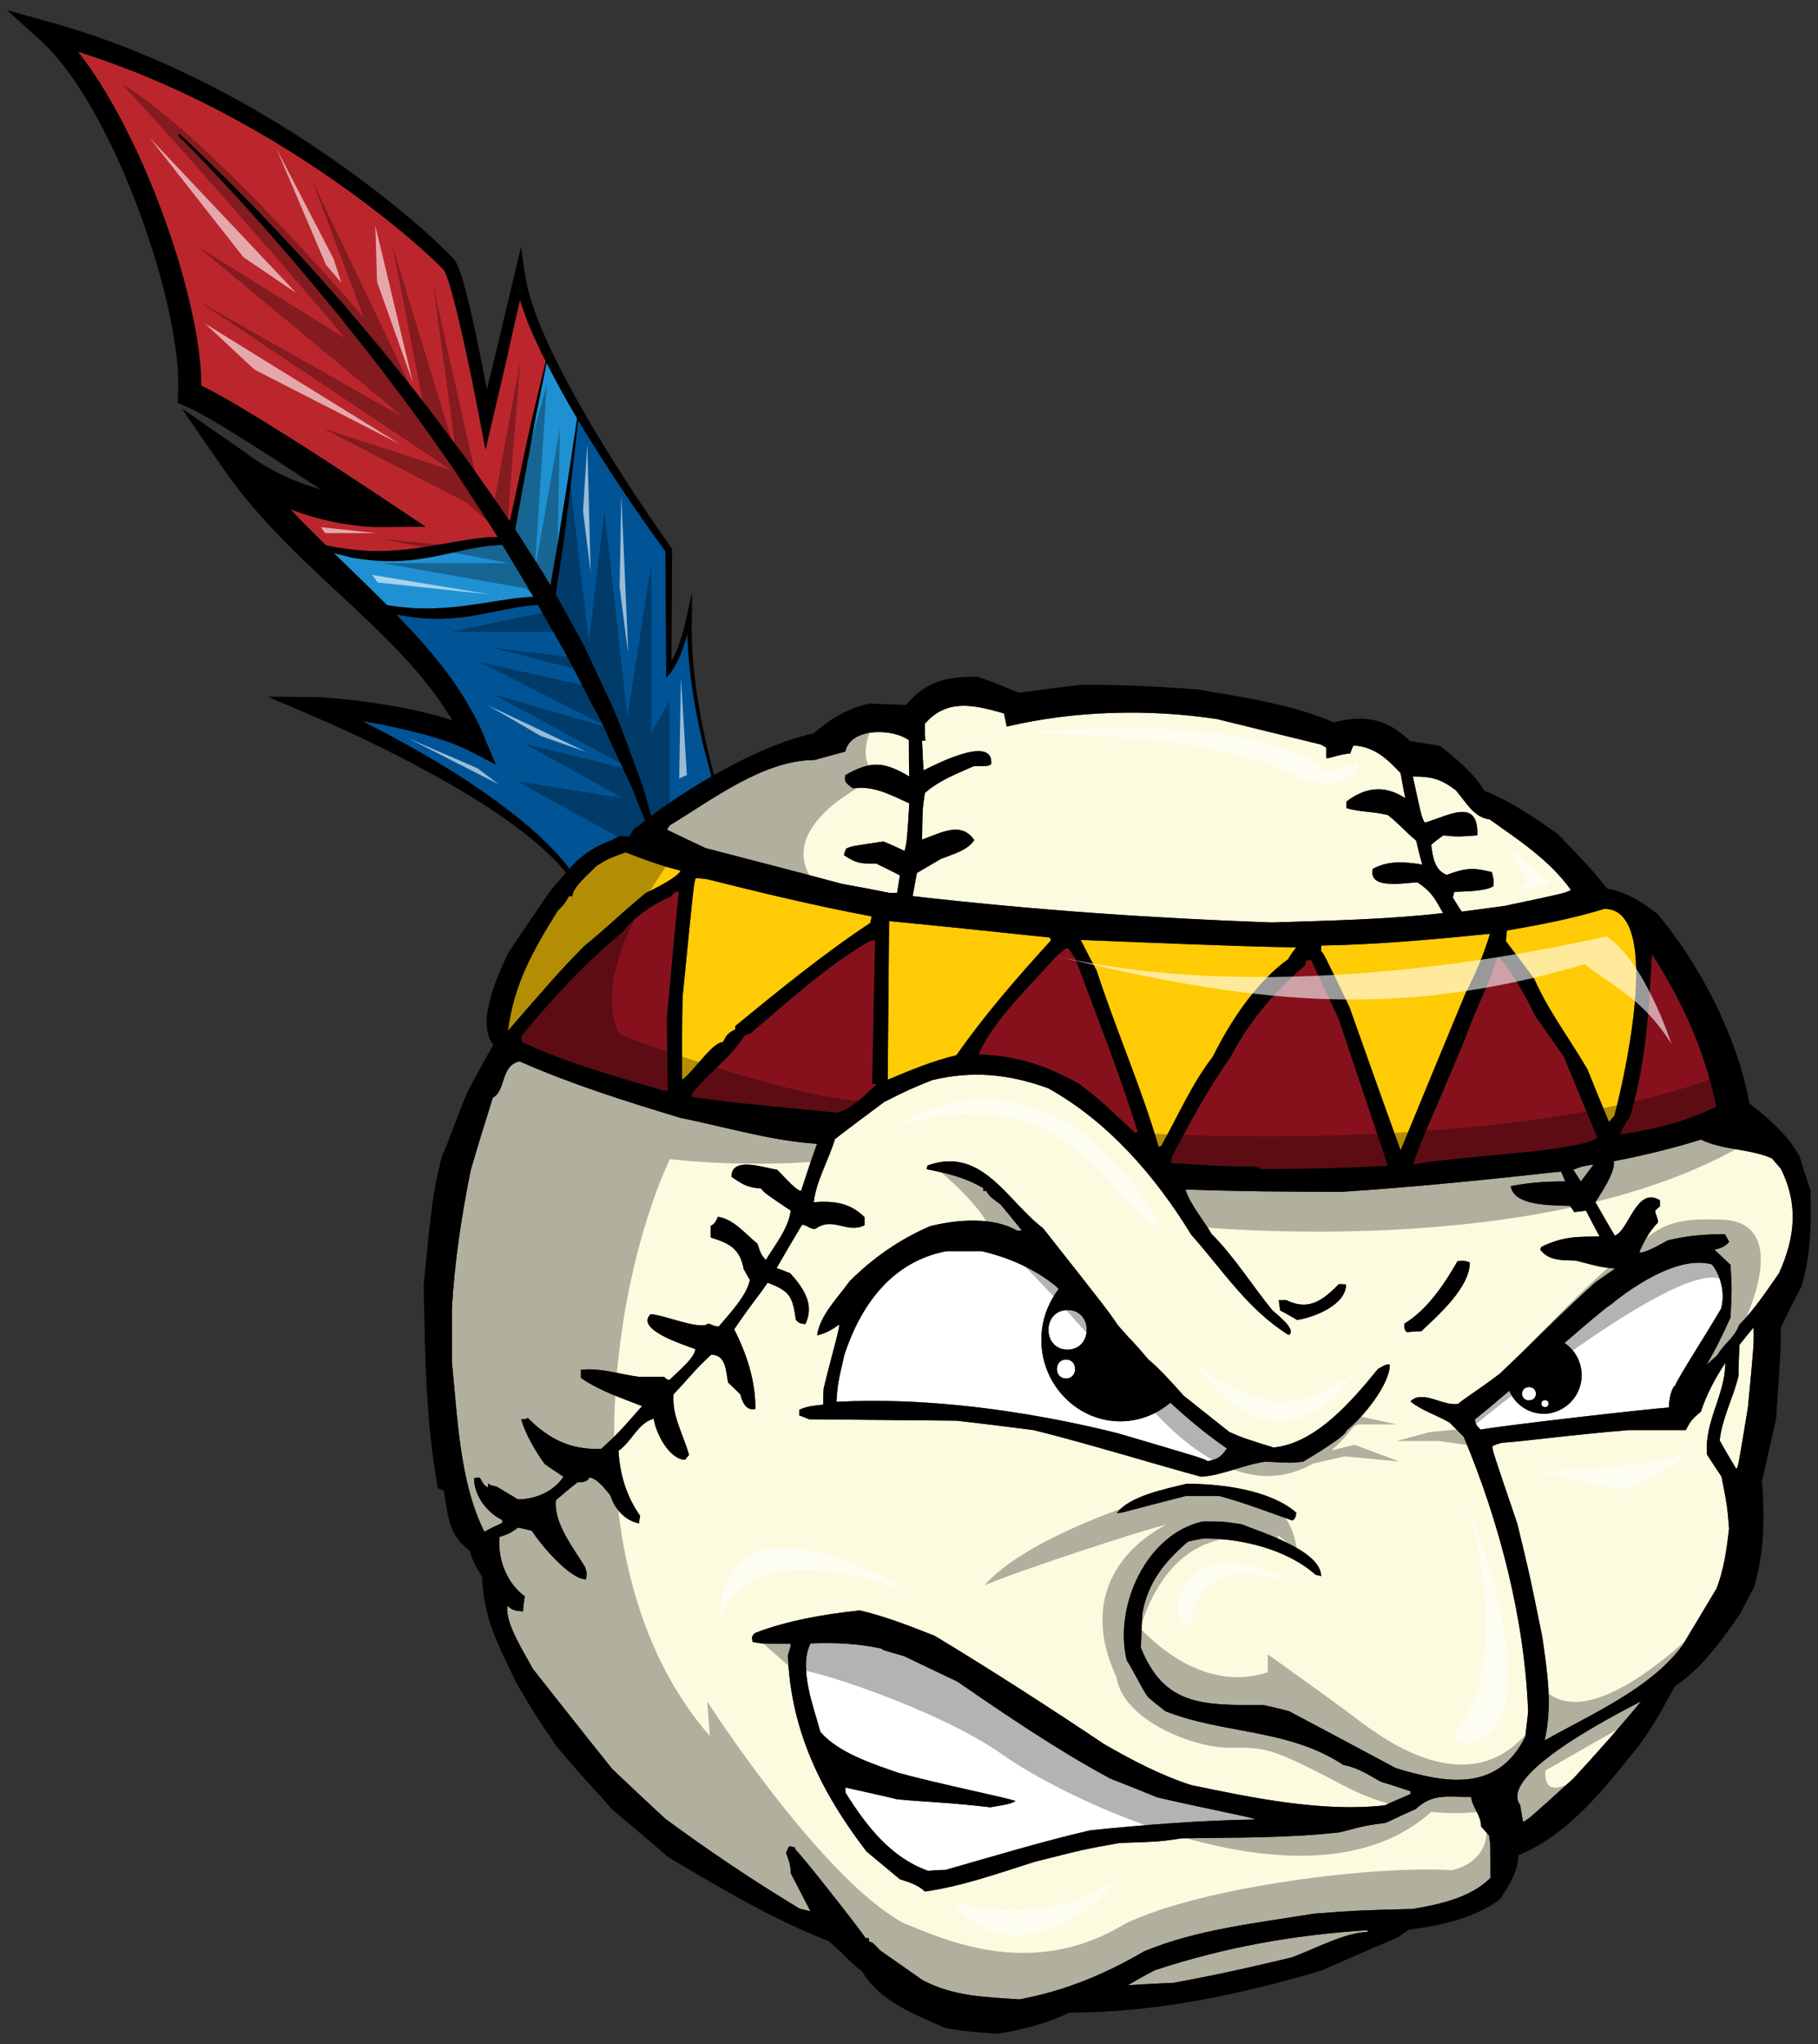
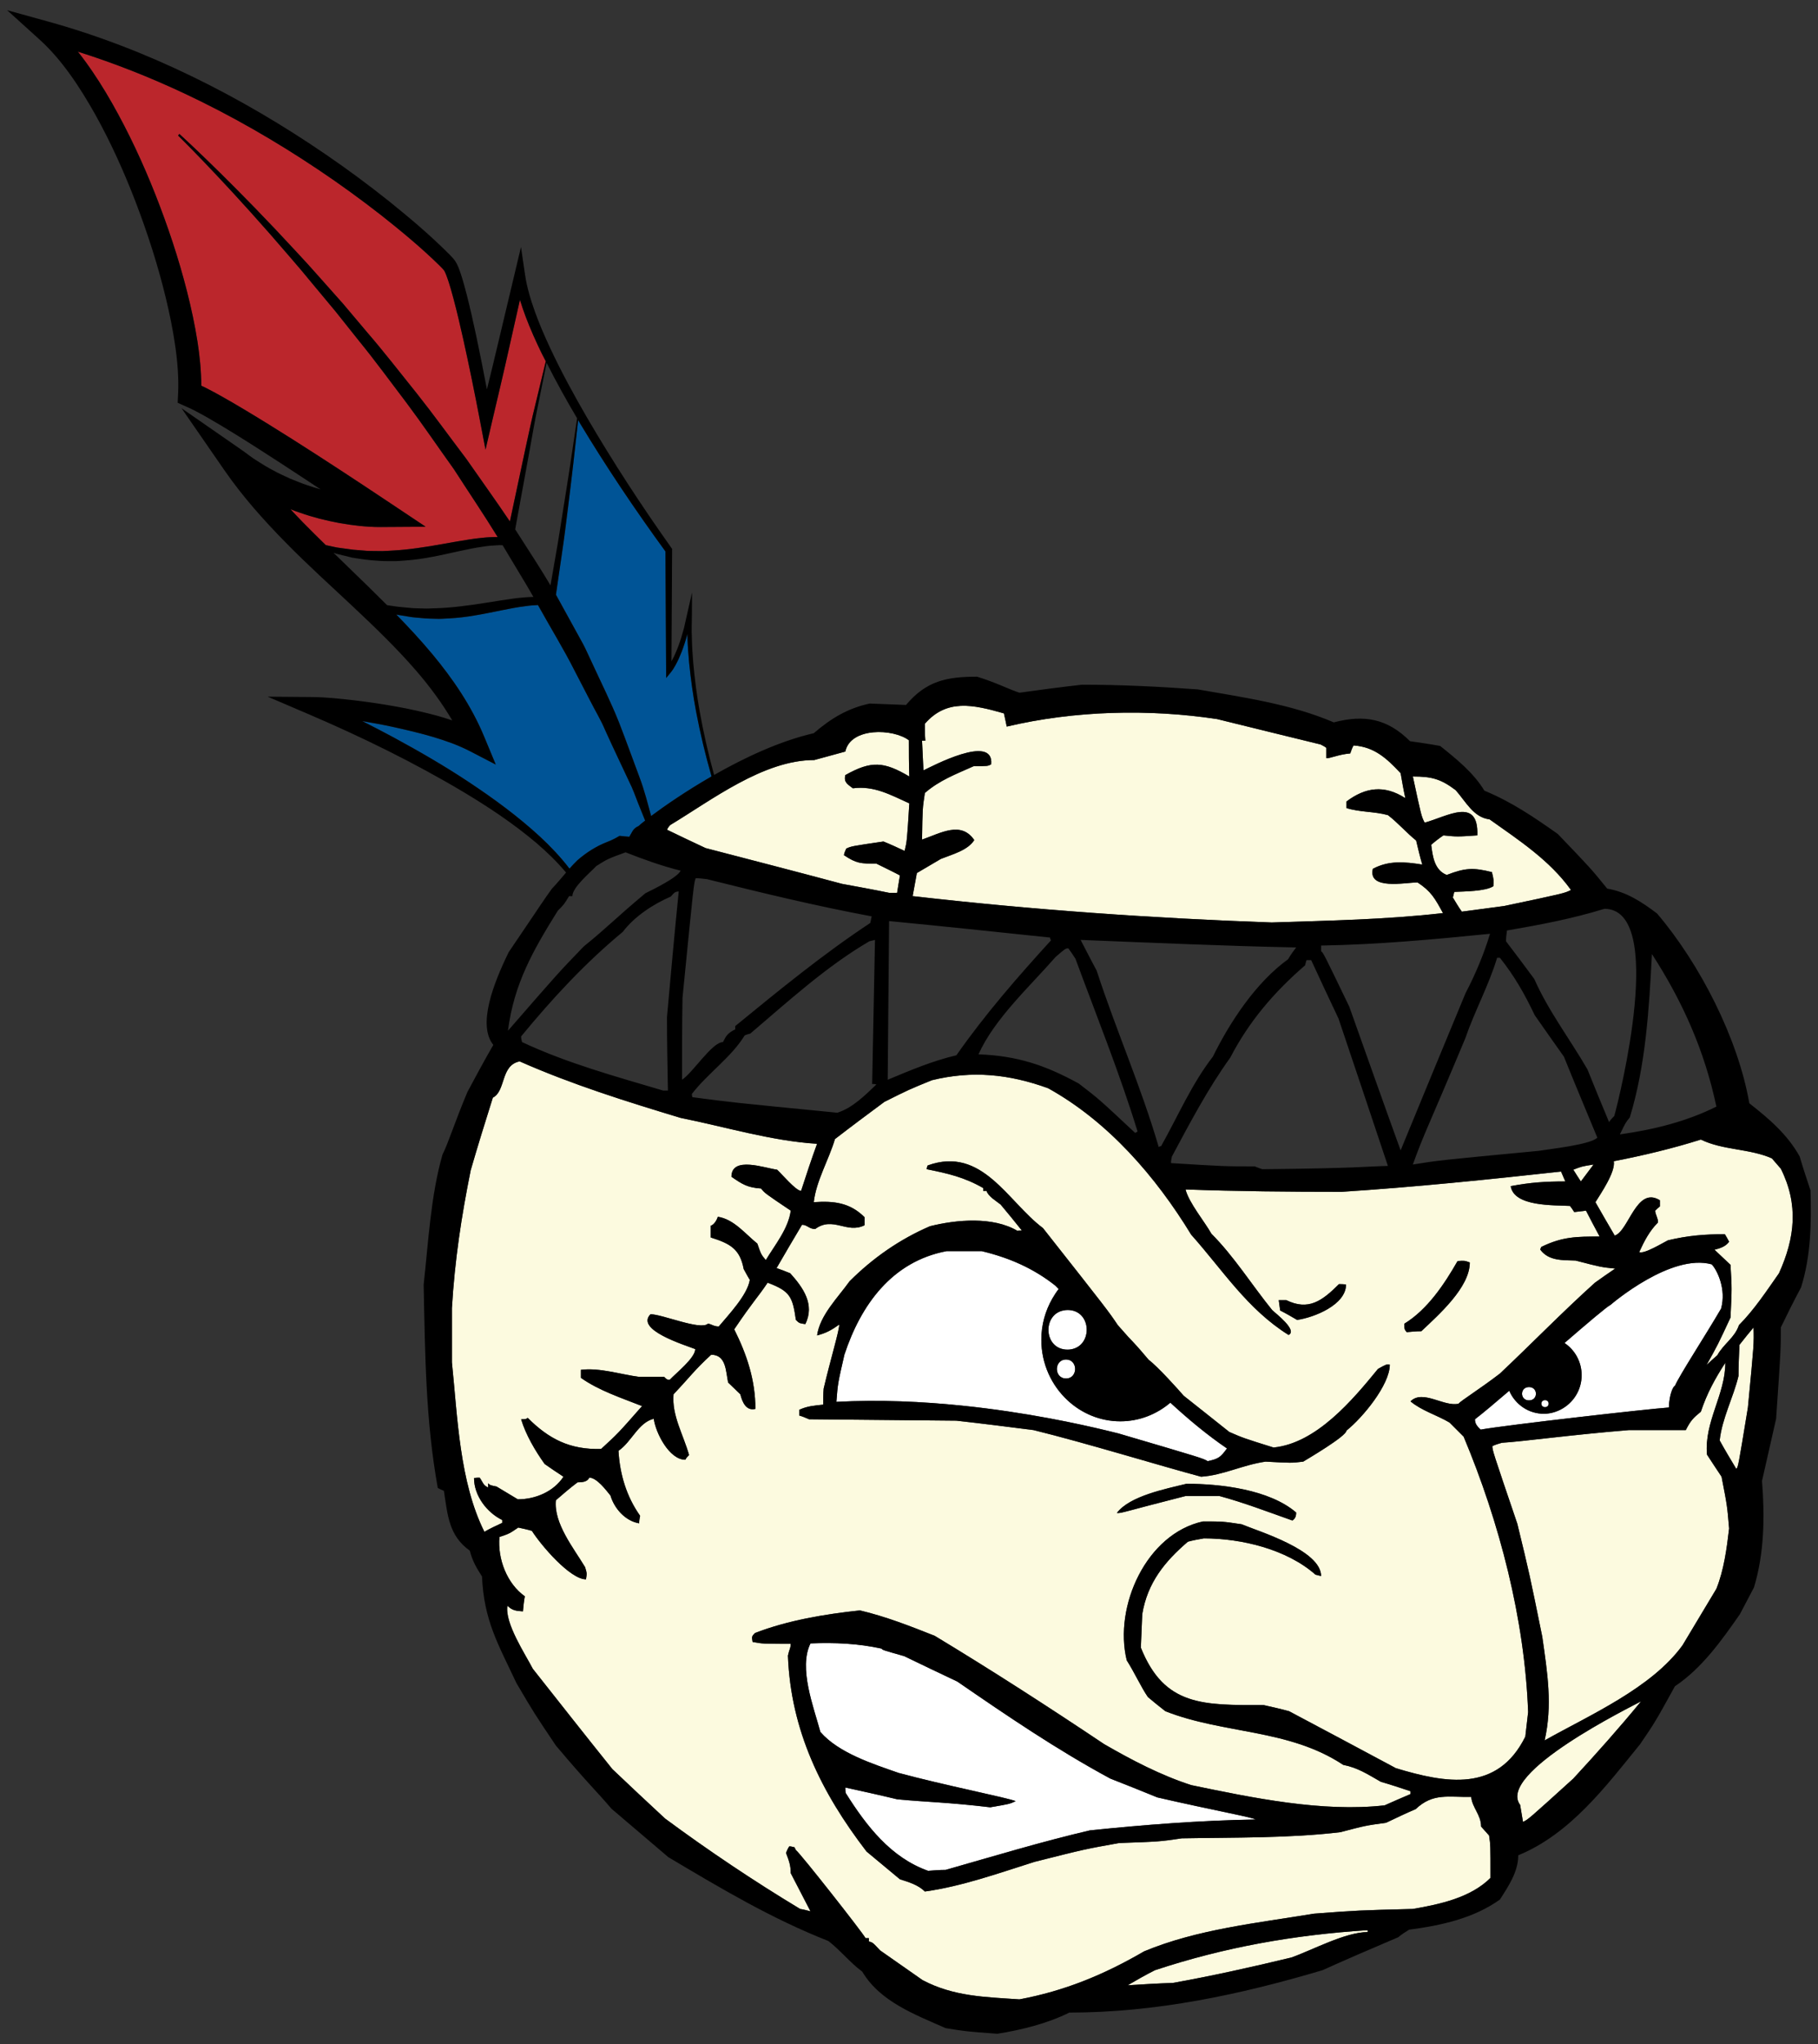
<svg xmlns="http://www.w3.org/2000/svg" version="1.1" id="Layer_1" x="0px" y="0px" width="178px" height="200px" viewBox="0 0 178 200" style="enable-background:new 0 0 178 200;" xml:space="preserve">
  <rect x="0" y="0" width="178" height="200" fill="#333333" stroke="none" />
  <path id="color7" style="fill:#BB262C;" d="M53.439,35.349l-1.007,4.179c-0.369,1.472-0.681,2.961-1.005,4.447l-1.503,7.051  c-1.381-2.058-2.848-4.084-4.278-6.141c-1.62-2.134-3.189-4.314-4.825-6.373c-1.647-2.047-3.231-4.098-4.862-5.983  c-0.805-0.953-1.596-1.89-2.37-2.808c-0.796-0.895-1.574-1.77-2.332-2.622c-1.505-1.715-2.997-3.26-4.345-4.717  c-5.456-5.758-9.351-9.277-9.351-9.277l-0.124,0.159c0,0,3.765,3.673,9.006,9.639c1.293,1.509,2.726,3.108,4.166,4.879  c0.729,0.875,1.478,1.774,2.244,2.693c0.747,0.937,1.51,1.894,2.286,2.868c1.574,1.925,3.096,4.014,4.68,6.098  c1.572,2.096,3.073,4.309,4.625,6.474c1.433,2.225,2.916,4.41,4.281,6.631c-0.051,0.001-0.103-0.005-0.154-0.002  c-0.44,0.008-0.88,0.026-1.313,0.077c-0.873,0.077-1.727,0.229-2.578,0.373l-2.53,0.442c-0.84,0.128-1.676,0.261-2.514,0.342  c-0.419,0.036-0.839,0.082-1.258,0.097c-0.419,0.014-0.84,0.066-1.26,0.046c-0.42-0.012-0.842,0.004-1.262-0.029l-1.261-0.102  l-1.259-0.17c-0.424-0.041-0.834-0.165-1.253-0.243c-0.061-0.012-0.123-0.025-0.184-0.037c-0.754-0.743-1.511-1.484-2.248-2.236  c-0.41-0.422-0.813-0.85-1.213-1.28c0.315,0.126,0.631,0.247,0.952,0.35c0.63,0.232,1.274,0.406,1.916,0.583  c0.646,0.162,1.294,0.307,1.947,0.426c0.654,0.116,1.31,0.211,1.972,0.28c0.332,0.03,0.663,0.063,0.998,0.079  c0.341,0.021,0.657,0.031,1.043,0.029l4.411-0.029l-3.785-2.523c-3.07-2.047-6.145-4.063-9.254-6.035  c-1.558-0.981-3.118-1.957-4.704-2.902c-0.793-0.474-1.587-0.942-2.404-1.393c-0.406-0.227-0.814-0.453-1.243-0.665  c-0.179-0.097-0.376-0.191-0.577-0.283c-0.01-1.47-0.155-2.892-0.369-4.285c-0.264-1.682-0.621-3.328-1.033-4.951  c-0.826-3.245-1.882-6.396-3.094-9.47c-1.215-3.073-2.61-6.062-4.231-8.921C10.169,8.684,9.294,7.292,8.32,5.967  C8.094,5.658,7.862,5.354,7.623,5.054c3.568,1.125,7.072,2.51,10.493,4.12c4.498,2.118,8.853,4.617,13.04,7.422  c2.095,1.4,4.142,2.887,6.142,4.446c1.986,1.567,3.963,3.202,5.76,4.967c0.197,0.203,0.446,0.441,0.484,0.567  c0.111,0.216,0.224,0.524,0.324,0.823c0.203,0.607,0.383,1.248,0.554,1.891c0.341,1.289,0.646,2.602,0.941,3.917  c0.585,2.632,1.124,5.287,1.631,7.941L47.536,44l0.655-2.81c0.546-2.341,1.111-4.675,1.63-7.026l1.086-4.828  c0.168,0.55,0.353,1.091,0.551,1.622c0.464,1.237,1.004,2.426,1.568,3.596C53.156,34.824,53.304,35.081,53.439,35.349z" />
  <path id="color6" style="fill:#005496;" d="M69.668,75.97c-2.556,1.473-4.67,2.944-5.915,3.875c-0.311-1.11-0.625-2.447-1.175-3.889  c-0.589-1.569-1.227-3.357-1.977-5.287c-0.763-1.92-1.759-3.907-2.745-6.05c-0.256-0.53-0.49-1.084-0.773-1.614  c-0.29-0.526-0.583-1.059-0.879-1.597c-0.579-1.051-1.17-2.125-1.771-3.217l0.576-3.962c0.236-1.554,0.426-3.115,0.619-4.675  c0.355-2.811,0.672-5.628,0.98-8.445c0.044,0.074,0.086,0.151,0.13,0.226c2.623,4.358,5.443,8.549,8.414,12.62l0.067,11.651  l0.004,0.736l0.439-0.533c0.185-0.224,0.305-0.433,0.438-0.656c0.123-0.223,0.237-0.45,0.347-0.679  c0.208-0.463,0.393-0.934,0.549-1.416c0.122-0.336,0.213-0.682,0.306-1.027c0.005,0.144,0.001,0.289,0.011,0.432  c0.021,0.803,0.091,1.601,0.159,2.399c0.164,1.592,0.378,3.177,0.677,4.742C68.557,71.756,69.068,73.878,69.668,75.97z   M61.578,76.431c-0.696-1.498-1.507-3.17-2.34-5.016c-0.39-0.937-0.942-1.835-1.433-2.805c-0.5-0.965-1.018-1.964-1.55-2.99  c-1.039-2.065-2.315-4.133-3.536-6.331c-0.015-0.029-0.033-0.056-0.048-0.085c-0.393,0.019-0.785,0.043-1.179,0.103  c-0.823,0.097-1.648,0.266-2.474,0.428c-0.829,0.17-1.662,0.344-2.506,0.482c-0.843,0.147-1.697,0.25-2.556,0.294  c-0.43,0.019-0.858,0.061-1.29,0.036c-0.431-0.016-0.861-0.008-1.29-0.06c-0.428-0.047-0.859-0.061-1.284-0.135l-1.273-0.212  l-0.016-0.004c1.211,1.241,2.401,2.519,3.533,3.879c1.979,2.381,3.804,5.024,5.064,8.055l1.141,2.743l-2.479-1.284  c-0.566-0.293-1.161-0.557-1.78-0.793c-0.622-0.23-1.255-0.44-1.898-0.632c-1.287-0.381-2.603-0.685-3.924-0.977  c-0.993-0.216-1.994-0.4-2.997-0.569c1.01,0.513,2.019,1.029,3.017,1.568c2.528,1.369,5.029,2.809,7.447,4.416  c2.417,1.602,4.778,3.33,6.954,5.332c1.026,0.957,2.007,1.981,2.877,3.123c0.248-0.28,0.501-0.554,0.77-0.813  c0.857-0.741,1.817-1.377,2.978-1.821c0.42-0.16,0.798-0.361,1.161-0.576c0.265,0.031,0.572,0.07,0.95,0.091  c0.322-0.507,0.322-0.783,0.922-1.06c0-0.019,0.235-0.219,0.626-0.524c-0.212-0.526-0.443-1.099-0.696-1.725  C62.211,77.899,61.951,77.169,61.578,76.431z" />
-   <path id="color5" style="fill:#1F90D1;" d="M50.792,55.984c0.494,0.809,0.974,1.614,1.433,2.424  c-0.269,0.008-0.539,0.01-0.804,0.038c-0.86,0.064-1.703,0.2-2.544,0.327c-0.837,0.132-1.67,0.269-2.498,0.389  c-0.83,0.109-1.655,0.224-2.482,0.285c-0.414,0.031-0.827,0.061-1.241,0.069c-0.414,0.01-0.829,0.045-1.242,0.021  c-0.414-0.02-0.83-0.006-1.243-0.053l-1.242-0.12l-1.031-0.151c-0.616-0.617-1.236-1.229-1.856-1.834  c-1.134-1.099-2.264-2.19-3.383-3.285c0.187,0.062,0.375,0.121,0.567,0.161l1.274,0.313c0.861,0.141,1.727,0.263,2.6,0.305  c0.436,0.046,0.872,0.021,1.31,0.033c0.438,0.018,0.872-0.04,1.308-0.064c0.87-0.065,1.735-0.186,2.587-0.352  c0.854-0.158,1.696-0.349,2.535-0.536c0.836-0.178,1.671-0.363,2.504-0.473c0.417-0.069,0.833-0.1,1.25-0.121  c0.207-0.02,0.413-0.018,0.618-0.012C49.74,54.232,50.27,55.115,50.792,55.984z M53.516,35.498l-0.827,4.1  c-0.314,1.488-0.57,2.988-0.839,4.485l-1.411,7.714c0.649,1.011,1.296,2.018,1.933,3.011c0.526,0.824,1.038,1.642,1.525,2.47  l0.546-3.153c0.282-1.541,0.499-3.096,0.754-4.643c0.465-2.844,0.89-5.696,1.306-8.551C55.454,39.161,54.452,37.354,53.516,35.498z" />
  <path id="color4" style="fill:#FFFFFF;" d="M168.512,128.045c-1.474,2.534-4.147,6.635-4.516,7.556c-0.138,0-0.552,0.737-0.598,2.12  c-2.027,0.138-15.85,1.705-18.43,2.164c-0.323-0.321-0.554-0.552-0.554-1.012c0.73-0.56,1.952-1.586,3.361-2.793  c0.018,0.042,0.032,0.086,0.051,0.127c0.6,1.258,1.864,2.127,3.329,2.127c0.599,0,1.157-0.159,1.658-0.416  c1.209-0.621,2.046-1.884,2.046-3.358c0-1.32-0.669-2.477-1.677-3.151c2.259-1.951,4.136-3.549,4.508-3.731  c-0.001,0,1.533-1.326,3.57-2.475c1.947-1.098,4.354-2.034,6.331-1.49c0.244,0.245,0.64,0.885,0.879,1.729  C168.681,126.188,168.771,127.092,168.512,128.045z M104.526,132.06c0.271,0,0.507-0.053,0.719-0.134  c1.748-0.668,1.512-3.747-0.719-3.747c-0.123,0-0.235,0.016-0.346,0.034C102.035,128.559,102.147,132.06,104.526,132.06z   M151.271,137.686c0.478,0,0.478-0.686,0-0.686C150.793,136.999,150.793,137.686,151.271,137.686z M149.703,137.025  c0.907,0,0.907-1.303,0-1.303S148.796,137.025,149.703,137.025z M104.379,133.027c-1.197,0-1.197,1.856,0,1.856  c0.339,0,0.572-0.156,0.718-0.37c0.191-0.278,0.221-0.654,0.086-0.964C105.057,133.257,104.795,133.027,104.379,133.027z   M113.314,175.871c-1.566-0.646-3.087-1.244-4.607-1.843c-5.206-2.81-10.091-6.128-14.975-9.492  c-1.751-0.83-3.502-1.659-5.207-2.488c-2.12-0.599-2.12-0.599-2.211-0.737c-2.35-0.508-4.561-0.599-6.958-0.508  c-1.198,2.397,0.323,6.267,0.967,8.663c1.798,2.073,5.161,3.133,7.65,4.007c4.423,1.199,10.734,2.443,11.471,2.765  c-0.598,0.277-0.598,0.277-2.488,0.599c-4.285-0.507-6.312-0.507-9.123-0.784c-1.705-0.414-3.41-0.784-5.069-1.151  c0,0.184,0,0.368,0.047,0.553c2.028,3.226,4.423,6.313,8.063,7.601c0.552-0.046,1.105-0.092,1.703-0.092  c4.7-1.335,9.399-2.764,14.146-3.87c5.39-0.552,10.736-0.969,16.172-1.061C123.036,177.898,118.705,177.115,113.314,175.871z   M94.167,137.535c6.376,0.653,11.65,1.831,14.115,2.424c0.545,0.131,0.956,0.234,1.208,0.296c8.295,2.441,8.295,2.441,8.753,2.718  c1.061-0.229,1.246-0.369,1.89-1.243c-1.961-1.336-3.786-2.864-5.544-4.48c-1.334,1.133-3.032,1.823-4.895,1.823  c-1.983,0-3.787-0.776-5.156-2.042c-1.582-1.462-2.583-3.578-2.583-5.941c0-1.469,0.397-2.835,1.07-4.014  c0.189-0.331,0.396-0.649,0.627-0.947c-0.113-0.113-0.224-0.231-0.338-0.343c-2.164-1.705-4.514-2.719-7.186-3.363  c-1.152,0-2.305,0-3.456,0c-5.344,1.015-8.386,5.253-9.999,10.136c-0.645,2.812-0.645,2.812-0.783,4.609  C86.135,136.941,90.347,137.144,94.167,137.535z" />
-   <path id="color3" style="fill:#86111D;" d="M85.392,106.067c0.139,0,0.277,0,0.415,0.046c-1.106,1.06-2.349,2.304-3.825,2.765  c-10.366-1.014-10.366-1.014-14.19-1.52c-0.046-0.139-0.046-0.232-0.046-0.324c1.566-2.027,3.87-3.593,5.16-5.714  c0.185-0.092,0.369-0.138,0.554-0.184c3.686-3.133,7.464-6.589,11.657-9.031c0.185-0.046,0.369-0.092,0.553-0.138  C85.577,96.667,85.484,101.366,85.392,106.067z M65.672,87.729c-1.705,0.737-3.548,1.936-4.699,3.455  c-3.733,3.087-6.912,6.543-9.953,10.229c0,0.184,0.047,0.368,0.092,0.552c4.424,2.073,9.17,3.365,13.824,4.747  c0.137,0,0.277,0,0.46,0c-0.046-2.396-0.092-4.793-0.092-7.189c0.368-4.1,0.737-8.201,1.152-12.302  C66.087,87.268,66.087,87.268,65.672,87.729z M104.605,92.797c-0.276,0-0.276,0-1.244,0.83c-2.487,2.857-5.989,6.036-7.557,9.537  c3.777,0.138,6.543,1.06,9.815,2.856c1.982,1.521,1.982,1.521,5.528,4.839c0.046-0.046,0.138-0.092,0.232-0.139  c-1.753-5.712-4.01-11.288-6.083-16.909C105.066,93.442,104.837,93.12,104.605,92.797z M128.38,93.948c-0.183,0-0.323,0-0.459,0  c-0.047,0.139-0.093,0.322-0.138,0.507c-3.042,2.627-5.484,5.483-7.327,9.031c-2.165,2.995-3.962,6.404-5.713,9.675  c-0.046,0.185-0.092,0.414-0.092,0.646c5.253,0.322,5.253,0.322,8.201,0.322c0.23,0.092,0.46,0.185,0.737,0.277  c9.4-0.092,10.229-0.277,12.302-0.323c-1.612-4.838-3.225-9.63-4.837-14.421C130.13,97.727,129.256,95.838,128.38,93.948z   M161.74,93.35c-0.278,5.344-0.6,10.874-2.167,15.987c-0.413,0.508-0.413,0.508-0.967,1.659c3.272-0.46,6.496-1.244,9.445-2.718  C166.9,102.842,164.779,98.049,161.74,93.35z M150.266,99.34c-1.014-2.119-1.981-3.825-3.41-5.621c-0.093,0-0.185,0-0.276,0  c-0.785,2.626-2.213,5.253-3.133,7.926c-3.641,8.707-4.009,9.215-5.116,12.301c2.58-0.413,2.58-0.413,12.303-1.335  c1.106-0.184,5.069-0.599,5.76-1.291c-1.107-2.673-2.213-5.299-3.272-7.926C152.155,102.011,151.187,100.675,150.266,99.34z" />
-   <path id="color2" style="fill:#FFCB05;" d="M69.22,86.024c5.344,1.336,10.689,2.627,16.126,3.641  c-0.046,0.183-0.092,0.413-0.137,0.644c-4.609,3.041-8.939,6.589-13.224,10.091c0,0.092,0,0.183,0,0.323  c-0.737,0.369-0.876,0.598-1.199,1.243c-1.06,0-2.948,2.996-4.008,3.686c0-2.672,0-5.345,0.046-8.017  c1.106-11.196,1.106-11.196,1.289-11.703C68.483,85.932,68.851,85.978,69.22,86.024z M87.051,90.125  c-0.046,5.16-0.092,10.32-0.137,15.527c2.209-0.922,4.376-1.842,6.727-2.396c2.81-4.008,5.942-7.603,9.261-11.242  c-0.046-0.092-0.093-0.185-0.093-0.277C97.556,91.184,92.304,90.631,87.051,90.125z M157.086,88.927  c-3.134,0.968-6.314,1.566-9.539,2.121c-0.046,0.321-0.092,0.69-0.092,1.058c0.921,1.199,1.843,2.442,2.766,3.687  c1.382,3.134,3.501,5.897,5.206,8.846c0.691,1.706,1.382,3.411,2.117,5.161c0.139-0.23,0.324-0.414,0.509-0.599  C158.559,107.403,163.168,88.927,157.086,88.927z M129.348,93.073c0.23,0.184,0.23,0.184,2.764,5.436  c1.659,4.655,3.318,9.354,5.023,14.054c2.118-5.16,4.238-10.275,6.358-15.389c0.968-1.844,1.797-3.824,2.396-5.806  c-5.529,0.554-11.013,1.059-16.541,1.152C129.348,92.705,129.348,92.888,129.348,93.073z M58.392,84.734  c-0.552,0.599-2.35,2.073-2.35,2.95c-0.138,0-0.23,0-0.321,0c-0.507,0.829-0.507,0.829-1.107,1.427  c-2.442,3.918-4.285,7.143-4.884,11.752c4.93-5.668,4.93-5.668,7.419-8.248c2.442-1.982,2.902-2.58,6.035-5.207  c0.737-0.368,3.133-1.52,3.456-2.211c-1.844-0.461-3.641-1.107-5.391-1.798C59.498,84.042,59.498,84.042,58.392,84.734z   M107.37,94.962c1.889,5.806,4.379,11.428,6.082,17.279c0.046-0.048,0.138-0.092,0.232-0.092c1.657-2.95,2.994-6.083,5.067-8.756  c1.705-3.455,4.238-7.279,7.371-9.537c0.23-0.415,0.509-0.783,0.785-1.152c-7.003-0.139-14.099-0.461-21.103-0.737  C106.311,92.935,106.817,93.948,107.37,94.962z" />
  <path id="color1" style="fill:#FCFADF;" d="M124.511,90.263c-11.748-0.414-23.499-1.244-35.155-2.579  c0.138-0.783,0.275-1.521,0.414-2.259c0.783-0.46,1.566-0.921,2.349-1.382c1.151-0.46,2.626-0.829,3.271-1.843  c-1.29-1.89-3.271-0.691-5.114-0.046c0.046-3.041,0.046-3.041,0.277-4.562c1.428-1.244,3.04-1.842,4.791-2.627  c1.384,0,1.384,0,1.705-0.184c0.277-3.041-5.852,0.231-6.635,0.6c-0.044-0.968-0.092-1.936-0.138-2.904c0.093,0,0.183,0,0.323,0  c-0.046-0.552-0.046-1.106-0.046-1.659c2.119-2.441,4.699-1.889,7.74-1.014c0.093,0.416,0.185,0.83,0.276,1.291  c6.636-1.566,13.87-1.75,20.597-0.735c3.363,0.827,6.726,1.657,10.136,2.486c0.184,0.094,0.368,0.185,0.552,0.323  c0,0.323,0,0.645,0,1.014c0.369,0.046,1.199-0.368,2.349-0.46c0.094-0.277,0.185-0.554,0.324-0.783  c2.027,0.138,3.226,1.243,4.608,2.717c0.137,0.784,0.277,1.613,0.461,2.442c-2.074-1.335-3.917-1.06-5.761,0.323  c0,0.185,0,0.416,0,0.645c1.291,0.414,2.719,0.323,4.055,0.691c0.967,0.737,1.843,1.751,2.764,2.488  c0.185,0.783,0.369,1.568,0.599,2.35c-1.75-0.276-3.271-0.414-4.837,0.415c-0.507,2.119,3.18,1.336,4.378,1.336  c1.335,0.874,1.704,1.566,2.487,2.996C135.707,89.986,130.085,90.078,124.511,90.263z M144.645,81.74  c-1.982,0.137-1.982,0.137-3.318,0c-0.414,0.275-0.829,0.598-1.197,0.921c0.138,1.153,0.323,2.488,1.52,2.95  c1.799-0.691,2.581-0.737,4.424-0.277c0.185,0.783,0.185,0.783,0.139,1.382c-0.785,0.506-2.858,0.506-3.826,0.553  c-0.046,0.184-0.092,0.369-0.137,0.552c0.276,0.462,0.553,0.922,0.875,1.382c1.382-0.185,2.765-0.368,4.147-0.552  c5.897-1.245,5.897-1.245,6.542-1.567c-2.073-2.903-5.115-4.884-7.97-6.912c-1.567-0.185-2.304-1.704-3.318-2.856  c-1.475-1.106-2.348-1.337-4.193-1.337c0.83,3.872,0.83,3.872,1.153,4.516C141.695,79.896,144.782,77.915,144.645,81.74z   M82.444,86.484c1.52,0.277,3.04,0.554,4.607,0.876c0.231,0,0.506,0,0.783,0c0.092-0.599,0.184-1.151,0.277-1.704  c-0.783-0.415-1.567-0.783-2.304-1.152c-1.52,0-1.934,0-3.179-0.83c0.046-0.231,0.138-0.461,0.231-0.645  c0.506-0.23,0.506-0.23,3.64-0.691c0.691,0.277,1.382,0.599,2.073,0.922c0.231-0.968,0.231-0.968,0.46-4.653  c-1.842-0.829-3.454-1.751-5.528-1.474c-0.462-0.369-0.922-0.554-0.739-1.291c2.535-1.428,3.779-1.336,6.266,0.137  c-0.044-1.197-0.044-2.396-0.044-3.547c-1.521-1.152-5.714-1.289-6.222,1.105c-1.012,0.277-2.026,0.553-3.039,0.83  c-4.976,0-10.044,3.916-14.099,6.358c-0.139,0.137-0.231,0.275-0.323,0.46c1.243,0.599,2.488,1.198,3.778,1.797  C73.505,84.134,77.974,85.287,82.444,86.484z M49.177,148.733c-1.52-0.737-2.765-2.396-2.765-4.101  c0.185-0.046,0.368-0.046,0.554-0.046c0.322,0.46,0.322,0.737,0.829,0.966c0-0.137,0-0.275,0-0.414  c0.185,0.185,0.185,0.185,0.829,0.323c0.691,0.416,1.383,0.831,2.074,1.245c1.705,0,3.501-0.737,4.469-2.211  c-0.645-0.416-1.244-0.831-1.842-1.245c-0.922-1.29-1.844-2.856-2.304-4.377c0.46,0,0.46,0,0.645-0.139  c2.073,2.074,4.147,3.134,7.189,3.042c1.657-1.521,1.657-1.521,4.008-4.193c-1.982-0.783-4.24-1.52-5.99-2.765  c0-0.277,0-0.554,0-0.783c1.843-0.231,3.916,0.46,5.713,0.691c0.783,0,1.613,0,2.442,0c0.277,0.276,0.277,0.276,0.553,0.276  c0.552-0.599,2.488-2.12,2.488-2.995c-1.06-0.414-5.898-1.888-4.378-3.411c1.151,0,4.93,1.614,5.621,0.922  c0.37,0.046,0.554,0.277,1.061,0.277c0.967-1.153,2.809-3.087,3.04-4.562c-0.232-0.368-0.415-0.736-0.6-1.059  c-0.369-1.982-1.337-2.49-3.225-3.088c0-0.413,0-0.782,0-1.151c0.323-0.093,0.599-0.553,0.691-0.875  c1.566,0.231,2.673,1.659,3.87,2.625c0.368,1.062,0.368,1.062,0.829,1.613c0.922-1.52,2.213-3.087,2.442-4.838  c-2.534-1.705-2.534-1.705-2.903-2.165c-1.336-0.092-1.842-0.415-2.902-1.151c0-2.074,3.317-0.83,4.469-0.692  c0.414,0.369,1.843,2.074,2.349,2.074c0.506-1.567,1.013-3.088,1.565-4.608c-4.468-0.277-8.984-1.659-13.36-2.534  c-5.346-1.612-10.644-3.271-15.758-5.528c-1.888,0.368-1.336,2.902-2.627,3.548c-0.737,2.349-1.474,4.698-2.165,7.095  c-0.922,4.562-1.566,8.846-1.843,13.501c0,1.751,0,3.501,0,5.299c0.552,5.344,0.737,11.702,3.179,16.586  c0.553-0.323,1.151-0.598,1.751-0.876C49.177,148.916,49.177,148.824,49.177,148.733z M156.027,113.945  c-1.153,0.184-1.153,0.184-1.983,0.507c0.23,0.369,0.461,0.738,0.738,1.151C155.196,115.052,155.61,114.498,156.027,113.945z   M170.308,131.593c-0.046,1.014-0.092,2.027-0.092,3.041c-0.508,2.118-1.611,4.145-1.843,6.312c0.507,0.921,1.06,1.843,1.614,2.764  c0.183-0.092,0.183-0.092,1.15-5.989c0.599-6.265,0.599-6.265,0.553-7.833C171.23,130.442,170.769,130.993,170.308,131.593z   M148.837,176.607c0.092,0.555,0.185,1.106,0.278,1.66c0.506-0.232,0.506-0.232,4.929-4.239c2.258-2.442,4.515-4.976,6.635-7.557  C159.757,166.979,146.488,173.474,148.837,176.607z M128.796,154.076c0.185,0.047,0.369,0.093,0.553,0.138  c0-2.533-6.128-4.377-7.786-5.068c-1.844-0.277-1.844-0.277-3.778-0.277c-5.53,1.199-8.755,8.294-7.466,13.592  c0.739,1.151,1.43,2.672,2.074,3.594c0.553,0.46,1.105,0.922,1.705,1.382c5.712,2.257,12.07,1.704,17.416,5.252  c1.429,0.277,2.396,0.922,3.687,1.657c0.966,0.279,1.935,0.6,2.903,0.922c0,0.094,0,0.185,0,0.277  c-0.876,0.369-1.705,0.738-2.535,1.105c-6.081,0.692-12.946-0.736-18.936-1.98c-2.994-0.968-5.807-2.442-8.524-4.009  c-5.437-3.639-11.011-7.233-16.588-10.597c-2.441-0.968-4.791-1.888-7.325-2.488c-3.456,0.369-7.05,0.968-10.276,2.211  c-0.323,0.323-0.323,0.368-0.23,0.876c1.014,0.183,1.014,0.183,3.732,0.183c0,0.416-0.138,0.508-0.276,1.152  c0.276,7.326,3.271,13.408,7.695,19.167c1.06,0.876,2.165,1.796,3.271,2.719c0.876,0.277,1.797,0.553,2.442,1.197  c3.639-0.506,7.234-1.797,10.735-2.902c4.931-1.243,4.931-1.243,8.294-1.843c3.962-0.138,3.962-0.138,6.128-0.459  c5.114-0.094,10.458,0,15.527-0.601c2.443-0.644,2.443-0.644,4.47-0.921c0.967-0.461,1.935-0.922,2.902-1.336  c1.704-1.612,3.18-1.151,5.436-1.197c0.094,1.059,0.968,1.75,0.968,2.902c0.231,0.276,0.508,0.553,0.783,0.876  c0.139,0.92,0.139,0.92,0.139,4.147c-1.936,1.934-4.931,2.579-7.603,3.04c-5.344,0.137-5.344,0.137-9.675,0.461  c-5.576,0.921-11.428,1.521-16.634,3.687c-3.963,2.303-7.786,3.87-12.209,4.699c-3.363-0.229-6.451-0.277-9.492-1.888  c-1.382-0.968-2.765-1.936-4.147-2.902c-0.737-0.784-0.737-0.784-1.106-0.876c0-0.137,0-0.229,0-0.323c-0.137,0-0.229,0-0.323,0  c-0.183-0.415-6.45-8.384-6.818-8.615c-0.046-0.092-0.092-0.185-0.138-0.277c-0.185-0.046-0.369-0.093-0.507-0.093  c-0.138,0.184-0.231,0.415-0.323,0.644c0.277,0.739,0.461,1.199,0.461,1.982c0.645,1.245,1.29,2.489,1.935,3.733  c-0.368-0.095-0.691-0.186-1.014-0.232c-4.516-2.719-8.984-5.712-13.224-8.846c-1.751-1.612-3.456-3.225-5.16-4.837  c-2.627-3.271-5.206-6.544-7.788-9.814c-0.737-1.428-2.765-4.47-2.488-6.175c0.461,0.462,0.829,0.508,1.52,0.554  c0.047-0.506,0.094-1.014,0.185-1.474c-1.751-1.245-2.673-3.64-2.488-5.806c0.968-0.322,0.968-0.322,1.844-0.921  c0.414,0.092,0.874,0.183,1.335,0.323c0.876,1.382,3.733,4.745,5.299,4.745c0.093-0.599,0.093-0.599-0.092-1.198  c-1.106-1.844-3.088-4.284-2.857-6.543c0.691-0.599,1.382-1.197,2.12-1.751c0.46,0,0.967-0.046,1.151-0.46  c0.737,0,1.659,1.243,2.073,1.751c0.369,1.244,1.428,2.488,2.81,2.719c0-0.277,0.046-0.508,0.092-0.739  c-1.336-1.888-1.982-4.053-2.118-6.357c1.289-0.876,1.934-2.765,3.455-3.135c0.185,1.383,1.521,4.01,3.088,4.01  c0.092-0.184,0.231-0.324,0.368-0.462c-0.552-1.98-1.705-3.871-1.52-5.943c1.658-1.75,2.028-2.349,3.685-3.871  c1.474,0,1.43,1.613,1.659,2.719c0.369,0.368,0.783,0.739,1.197,1.152c0.185,0.738,0.554,1.66,1.474,1.429  c0-2.81-0.829-5.3-2.073-7.786c1.935-2.859,2.213-2.997,3.272-4.562c2.211,0.83,2.442,1.382,2.765,3.64  c0.323,0.322,0.323,0.322,0.922,0.413c0.966-1.935-0.232-3.593-1.476-4.975c-0.46-0.185-0.921-0.368-1.336-0.508  c0.831-1.428,1.659-2.856,2.49-4.238c0.506,0,0.69,0.416,1.289,0.416c1.752-1.291,3.087,0.506,4.838-0.37c0-0.276,0-0.552,0-0.783  c-1.428-1.428-2.996-1.611-4.976-1.474c0.23-2.074,1.474-4.148,2.074-6.173c1.611-1.245,3.225-2.444,4.838-3.641  c2.396-1.199,2.396-1.199,4.653-2.12c3.962-0.968,7.556-0.599,11.381,0.784c5.897,3.271,10.549,8.663,14.006,14.329  c3.087,3.456,5.483,7.28,9.536,9.814c0.922-0.46-1.289-2.12-1.611-2.443c-1.981-2.442-3.733-5.252-5.945-7.463  c-0.643-1.152-2.209-3.041-2.533-4.331c5.068,0.184,10.23,0.23,15.297,0.23c7.142-0.461,14.33-1.198,21.471-1.983  c0.139,0.324,0.277,0.646,0.416,0.968c-1.937,0-3.411,0.094-5.346,0.462c0.323,2.028,4.238,1.843,5.806,1.935  c0.137,0.184,0.276,0.368,0.414,0.599c0.369-0.046,0.737-0.093,1.151-0.138c0.416,0.83,0.874,1.659,1.336,2.534  c-2.211,0-3.639,0-5.712,1.016c-0.047,0.092-0.094,0.183-0.094,0.275c0.831,1.105,2.167,1.014,3.456,1.06  c2.489,0.645,2.489,0.645,3.872,0.785c-0.691,0.46-1.336,0.921-1.984,1.382c-3.177,2.856-6.219,5.988-9.305,8.892  c-1.981,1.52-3.779,2.625-4.054,2.948c-1.429,0.324-3.501-1.428-4.699-0.231c1.105,0.922,2.58,1.336,3.823,2.074  c0.46,0.461,0.922,0.921,1.382,1.382c3.502,8.339,5.99,17.877,6.313,26.954c-0.093,0.783-0.185,1.566-0.276,2.396  c-2.719,5.483-7.786,4.562-12.671,3.087c-3.502-1.888-7.003-3.732-10.458-5.575c-0.83-0.23-1.66-0.414-2.489-0.6  c-5.897,0-9.722,0.139-12.026-5.622c0.048-1.105,0.092-2.211,0.137-3.27c0.509-3.087,2.213-5.162,4.47-7.096  c0.508-0.138,1.014-0.23,1.565-0.323C121.563,150.529,125.984,151.59,128.796,154.076z M137.504,129.519c0,0.555,0,0.555,0.23,0.83  c0.461-0.046,0.921-0.092,1.429-0.092c1.705-1.614,4.745-4.285,4.745-6.727c-0.508-0.185-0.508-0.185-1.198-0.139  C141.42,125.649,139.761,128.136,137.504,129.519z M126.998,129.151c1.659-0.231,4.791-1.475,4.791-3.457  c-0.229-0.046-0.46-0.046-0.691-0.046c-1.659,1.659-2.994,2.626-5.16,1.566c-0.277,0-0.507,0-0.737,0  c0.046,0.323,0.093,0.646,0.138,1.015C125.893,128.505,126.446,128.828,126.998,129.151z M126.907,147.996  c-2.627-2.259-7.418-2.811-10.735-2.811c-2.073,0.507-5.576,1.198-6.819,2.857c0.459,0.046,0.552-0.093,6.726-1.659  c1.105,0,2.212,0,3.317,0c2.396,0.645,4.792,1.567,7.141,2.396C126.814,148.593,126.907,148.364,126.907,147.996z M131.835,139.978  c1.567-1.245,4.24-4.469,4.24-6.45c-0.323-0.047-0.323-0.047-1.153,0.413c-2.487,3.041-6.035,7.28-10.229,7.696  c-2.948-0.922-2.948-0.922-4.33-1.522c-1.52-1.197-2.996-2.395-4.47-3.547c-0.503-0.581-2.502-2.817-3.428-3.515  c-0.5-0.595-1.005-1.186-1.537-1.755c-0.157-0.168-0.317-0.333-0.475-0.5c-0.272-0.308-0.603-0.681-1.011-1.141  c-0.966-1.428-0.966-1.428-7.325-9.492c-3.456-2.579-5.943-8.063-11.289-6.128c-0.044,0.092-0.092,0.229-0.092,0.368  c2.073,0.414,3.687,0.784,5.529,1.843c0,0.092,0,0.183,0,0.277c0.092,0,0.185,0,0.323,0c0.185,0.553,0.922,0.968,1.382,1.335  c0.691,0.829,1.382,1.658,2.073,2.535c-0.137,0-0.276,0-0.415,0.046c-2.396-1.428-5.988-1.105-8.57-0.46  c-2.994,1.289-5.621,3.133-7.878,5.39c-1.153,1.613-2.902,3.318-3.181,5.299c0.876-0.229,1.382-0.506,2.166-1.06  c0.046,0.462-0.876,3.501-1.521,6.266c-0.046,0.507-0.046,1.014-0.046,1.565c-0.874,0.094-1.566,0.139-2.349,0.508  c0,0.184,0,0.368,0,0.552c0.323,0.094,0.645,0.231,0.967,0.37c4.792,0.046,9.585,0.093,14.423,0.138  c2.488,0.276,5.021,0.599,7.556,0.921c5.069,1.243,12.579,3.547,16.403,4.562c2.165-0.139,4.053-1.152,6.313-1.476  c2.534,0.139,2.534,0.139,3.687,0C127.966,142.789,131.835,140.531,131.835,139.978z M167.13,142.328  c-0.277-3.226,1.797-5.852,1.797-8.985c-1.013,1.565-1.797,2.994-2.395,4.791c-0.738,0.599-1.013,0.876-1.475,1.798  c-1.888,0-3.732,0-5.574,0c-5.668,0.461-10.275,1.105-12.442,1.243c-0.322,0.092-0.644,0.185-0.921,0.324  c0,0.414,0,0.414,2.442,7.602c1.198,4.93,1.198,4.93,2.443,11.057c0.506,3.548,1.014,6.681,0.23,10.137  c4.423-2.489,10.459-5.114,13.5-9.307c1.105-1.843,2.213-3.686,3.317-5.528c0.738-1.843,1.013-3.917,1.246-5.898  c-0.185-2.211-0.185-2.211-0.739-5.067C168.051,143.755,167.591,143.018,167.13,142.328z M110.412,194.254  c1.474-0.092,2.948-0.183,4.423-0.229c3.87-0.691,7.787-1.565,11.611-2.489c2.073-0.738,5.3-2.488,7.464-2.488  c0-0.093,0-0.138,0-0.184c-7.187,0.459-14.006,1.658-20.826,3.916C112.161,193.241,111.286,193.748,110.412,194.254z   M174.364,114.36c-0.324-0.368-0.601-0.691-0.876-1.014c-2.166-0.968-4.793-0.784-6.957-1.842c-2.765,0.874-5.667,1.565-8.525,2.119  c0.184,1.06-1.289,3.179-1.797,4.008c0.599,1.059,1.245,2.165,1.89,3.27c1.382-0.46,2.117-4.885,4.422-3.456c0,0.185,0,0.368,0,0.6  c-0.184,0.138-0.322,0.276-0.46,0.414c0,0.368,0.276,0.691,0.276,1.152c-0.83,0.83-1.335,1.798-1.841,2.903  c0.459,0.231,2.348-0.922,2.809-1.151c1.935-0.462,3.595-0.599,5.575-0.599c0.139,0.229,0.277,0.46,0.416,0.737  c-0.324,0.46-0.876,0.645-1.43,0.783c0.507,0.462,1.014,0.968,1.567,1.475c0.138,2.303,0.138,2.303,0,5.161  c-1.244,2.673-1.244,2.673-2.349,4.653c0.323-0.323,0.691-0.643,1.06-0.966c0.645-1.151,1.705-1.706,2.119-2.95  c1.474-1.475,2.72-3.363,3.916-5.068C175.747,121.133,176.115,117.862,174.364,114.36z" />
  <path id="fill" d="M177.266,116.48c-0.368-1.105-0.738-2.213-1.059-3.318c-1.198-2.165-3.041-3.731-4.931-5.206  c-1.105-6.358-4.838-13.637-9.03-18.568c-1.522-1.151-2.996-2.118-4.886-2.44c-1.611-1.982-1.611-1.982-4.838-5.346  c-2.349-1.657-4.514-3.132-7.187-4.238c-1.06-1.751-2.719-3.087-4.332-4.376c-1.013-0.185-1.98-0.323-2.948-0.462  c-2.212-2.211-4.47-2.626-7.464-1.843c-4.193-1.797-8.846-2.442-13.317-3.225c-3.778-0.277-7.555-0.461-11.334-0.461  c-2.072,0.229-4.101,0.506-6.128,0.783c-1.014-0.322-2.212-0.968-4.148-1.567c-2.994,0-4.975,0.416-6.957,2.766  c-1.198-0.047-2.395-0.093-3.548-0.139c-2.166,0.46-3.825,1.474-5.482,2.903c-3.349,0.77-6.818,2.41-9.76,4.087  c-0.568-2.072-1.049-4.175-1.425-6.297c-0.28-1.559-0.475-3.134-0.62-4.711c-0.058-0.79-0.12-1.58-0.131-2.372  c-0.042-0.791-0.002-1.582,0.003-2.372l0.013-2.11l-0.463,2.049l-0.327,1.447c-0.145,0.469-0.256,0.953-0.427,1.409  c-0.155,0.464-0.338,0.913-0.54,1.349c-0.083,0.166-0.17,0.328-0.258,0.49l0.063-10.879l0.001-0.124l-0.074-0.104  c-2.926-4.121-5.711-8.383-8.278-12.782c-1.278-2.203-2.501-4.445-3.583-6.758c-0.539-1.156-1.052-2.327-1.482-3.525  c-0.429-1.195-0.799-2.42-0.979-3.645l-0.4-2.724l-0.638,2.679l-1.666,6.999c-0.331,1.419-0.681,2.834-1.032,4.249  c-0.333-1.745-0.675-3.487-1.045-5.227c-0.285-1.331-0.58-2.66-0.919-3.989c-0.171-0.665-0.348-1.328-0.566-2  c-0.112-0.339-0.222-0.669-0.408-1.049c-0.246-0.487-0.503-0.675-0.743-0.945c-1.873-1.877-3.838-3.531-5.848-5.153  c-2.015-1.606-4.077-3.136-6.188-4.58c-4.22-2.892-8.617-5.479-13.174-7.686C14.23,5.259,9.512,3.435,4.67,2.097L0.701,1l3.183,2.88  c2.172,1.965,3.923,4.619,5.461,7.357c1.534,2.759,2.85,5.685,3.996,8.685c1.142,3.001,2.132,6.08,2.889,9.21  c0.378,1.564,0.699,3.142,0.928,4.72c0.225,1.575,0.353,3.163,0.281,4.663l-0.043,0.891l0.817,0.372  c0.357,0.163,0.714,0.314,1.109,0.535c0.384,0.196,0.772,0.417,1.16,0.642c0.776,0.442,1.553,0.914,2.326,1.39  c1.548,0.951,3.086,1.942,4.62,2.938c1.322,0.859,2.642,1.728,3.959,2.6c-0.417-0.12-0.833-0.243-1.242-0.39  c-0.582-0.182-1.141-0.429-1.71-0.649c-0.55-0.267-1.118-0.494-1.649-0.802c-0.546-0.278-1.069-0.598-1.586-0.932  c-0.527-0.315-1.004-0.714-1.51-1.065l-5.917-4.103l4.193,6.062c1.806,2.611,3.88,4.919,6.015,7.09  c2.132,2.179,4.367,4.18,6.538,6.223c2.173,2.038,4.309,4.093,6.24,6.325c1.307,1.513,2.506,3.126,3.521,4.846  c-0.471-0.153-0.942-0.309-1.414-0.44c-1.358-0.366-2.717-0.673-4.083-0.915c-1.365-0.247-2.733-0.447-4.106-0.611  c-1.383-0.156-2.725-0.308-4.183-0.32l-4.287-0.036l3.99,1.707c5.207,2.228,10.317,4.725,15.223,7.648  c2.447,1.467,4.839,3.059,7.047,4.919c1.054,0.895,2.055,1.866,2.957,2.937c-0.449,0.524-0.894,1.063-1.39,1.584  c-0.745,1.02-1.442,2.1-2.173,3.169c-0.684,1.001-1.363,2.02-2.052,3.033c-1.517,3.103-3.073,7.13-1.509,9.078  c-0.875,1.52-1.704,3.042-2.534,4.607c-1.243,2.949-1.843,4.929-2.442,6.128c-1.152,4.007-1.382,8.569-1.843,12.716  c0.137,6.727,0.185,13.271,1.382,19.905c0.184,0.092,0.368,0.183,0.598,0.277c0.37,2.348,0.462,4.376,2.535,5.851  c0.277,1.059,0.645,1.659,1.198,2.534c0.185,4.286,1.567,6.589,3.364,10.414c1.705,2.902,1.705,2.902,3.87,6.128  c3.271,3.871,3.87,4.331,5.437,6.174c1.841,1.567,3.686,3.133,5.574,4.745c5.115,3.041,10.137,6.036,15.666,8.202  c1.197,0.922,2.119,2.118,3.317,2.995c1.751,2.949,5.161,4.194,8.155,5.529c1.982,0.323,1.982,0.323,5.069,0.553  c2.35-0.369,4.931-1.014,7.05-2.073c8.477,0,16.725-1.751,24.789-4.147c2.442-1.105,4.93-2.166,7.417-3.225  c0.323-0.278,0.692-0.507,1.061-0.738c3.132-0.413,6.312-1.105,8.892-2.949c0.829-1.29,1.797-2.718,1.797-4.331  c5.068-2.073,8.569-6.727,11.933-10.874c1.475-2.165,1.475-2.165,3.409-5.668c2.627-1.75,4.562-4.468,6.36-7.049  c0.459-0.876,0.92-1.751,1.38-2.626c1.016-3.364,1.06-6.957,0.784-10.413c0.462-2.028,0.922-4.055,1.382-6.084  c0.462-6.772,0.462-6.772,0.462-8.938c0.644-1.336,1.289-2.627,1.98-3.916C177.312,122.884,177.358,119.659,177.266,116.48z   M168.051,108.279c-2.949,1.474-6.172,2.258-9.445,2.718c0.554-1.151,0.554-1.151,0.967-1.659  c1.566-5.113,1.889-10.643,2.167-15.987C164.779,98.049,166.9,102.842,168.051,108.279z M158.053,109.2  c-0.185,0.184-0.369,0.368-0.509,0.599c-0.735-1.75-1.426-3.455-2.117-5.161c-1.705-2.949-3.824-5.712-5.206-8.846  c-0.922-1.244-1.844-2.488-2.766-3.687c0-0.369,0.046-0.737,0.092-1.058c3.226-0.555,6.405-1.153,9.539-2.121  C163.168,88.927,158.559,107.403,158.053,109.2z M150.635,112.61c-9.723,0.922-9.723,0.922-12.303,1.335  c1.106-3.086,1.475-3.594,5.116-12.301c0.92-2.673,2.348-5.3,3.133-7.926c0.091,0,0.183,0,0.276,0  c1.429,1.796,2.396,3.502,3.41,5.621c0.92,1.335,1.888,2.671,2.856,4.054c1.06,2.627,2.165,5.253,3.272,7.926  C155.704,112.01,151.741,112.426,150.635,112.61z M156.027,113.945c-0.416,0.553-0.83,1.106-1.245,1.658  c-0.277-0.413-0.508-0.783-0.738-1.151C154.873,114.129,154.873,114.129,156.027,113.945z M103.361,93.627  c0.968-0.83,0.968-0.83,1.244-0.83c0.232,0.323,0.461,0.645,0.692,1.014c2.073,5.621,4.33,11.196,6.083,16.909  c-0.094,0.048-0.186,0.094-0.232,0.139c-3.546-3.318-3.546-3.318-5.528-4.839c-3.272-1.796-6.038-2.718-9.815-2.856  C97.372,99.663,100.875,96.483,103.361,93.627z M93.641,103.256c-2.351,0.553-4.518,1.473-6.727,2.396  c0.046-5.206,0.092-10.367,0.137-15.527c5.253,0.506,10.504,1.059,15.757,1.612c0,0.092,0.047,0.185,0.093,0.277  C99.582,95.653,96.451,99.248,93.641,103.256z M107.37,94.962c-0.553-1.014-1.059-2.027-1.567-2.994  c7.004,0.276,14.1,0.598,21.103,0.737c-0.276,0.369-0.555,0.737-0.785,1.152c-3.133,2.258-5.666,6.082-7.371,9.537  c-2.073,2.673-3.41,5.806-5.067,8.756c-0.094,0-0.186,0.044-0.232,0.092C111.748,106.39,109.259,100.768,107.37,94.962z   M114.742,113.161c1.752-3.27,3.548-6.68,5.713-9.675c1.842-3.548,4.284-6.404,7.327-9.031c0.046-0.185,0.092-0.369,0.138-0.507  c0.136,0,0.276,0,0.459,0c0.876,1.89,1.751,3.778,2.674,5.714c1.612,4.791,3.225,9.583,4.837,14.421  c-2.072,0.046-2.902,0.231-12.302,0.323c-0.277-0.092-0.507-0.185-0.737-0.277c-2.948,0-2.948,0-8.201-0.322  C114.65,113.576,114.696,113.347,114.742,113.161z M132.112,98.509c-2.533-5.252-2.533-5.252-2.764-5.436c0-0.185,0-0.369,0-0.553  c5.528-0.092,11.012-0.598,16.541-1.152c-0.599,1.982-1.428,3.962-2.396,5.806c-2.12,5.114-4.24,10.229-6.358,15.389  C135.43,107.864,133.771,103.164,132.112,98.509z M142.526,77.316c1.014,1.153,1.751,2.671,3.318,2.856  c2.855,2.028,5.898,4.009,7.97,6.912c-0.645,0.323-0.645,0.323-6.542,1.567c-1.382,0.183-2.765,0.367-4.147,0.552  c-0.323-0.46-0.599-0.92-0.875-1.382c0.045-0.183,0.091-0.369,0.137-0.552c0.968-0.047,3.041-0.047,3.826-0.553  c0.046-0.599,0.046-0.599-0.139-1.382c-1.842-0.46-2.625-0.414-4.424,0.277c-1.197-0.462-1.382-1.797-1.52-2.95  c0.369-0.323,0.783-0.645,1.197-0.921c1.337,0.137,1.337,0.137,3.318,0c0.137-3.824-2.95-1.844-5.16-1.245  c-0.323-0.644-0.323-0.644-1.153-4.516C140.177,75.979,141.051,76.21,142.526,77.316z M89.77,85.425  c0.783-0.46,1.566-0.921,2.349-1.382c1.151-0.46,2.626-0.829,3.271-1.843c-1.29-1.89-3.271-0.691-5.114-0.046  c0.046-3.041,0.046-3.041,0.277-4.562c1.428-1.244,3.04-1.842,4.791-2.627c1.384,0,1.384,0,1.705-0.184  c0.277-3.041-5.852,0.231-6.635,0.6c-0.044-0.968-0.092-1.936-0.138-2.904c0.093,0,0.183,0,0.323,0  c-0.046-0.552-0.046-1.106-0.046-1.659c2.119-2.441,4.699-1.889,7.74-1.014c0.093,0.416,0.185,0.83,0.276,1.291  c6.636-1.566,13.87-1.75,20.597-0.735c3.363,0.827,6.726,1.657,10.136,2.486c0.184,0.094,0.368,0.185,0.552,0.323  c0,0.323,0,0.645,0,1.014c0.369,0.046,1.199-0.368,2.349-0.46c0.094-0.277,0.185-0.554,0.324-0.783  c2.027,0.138,3.226,1.243,4.608,2.717c0.137,0.784,0.277,1.613,0.461,2.442c-2.074-1.335-3.917-1.06-5.761,0.323  c0,0.185,0,0.416,0,0.645c1.291,0.414,2.719,0.323,4.055,0.691c0.967,0.737,1.843,1.751,2.764,2.488  c0.185,0.783,0.369,1.568,0.599,2.35c-1.75-0.276-3.271-0.414-4.837,0.415c-0.507,2.119,3.18,1.336,4.378,1.336  c1.335,0.874,1.704,1.566,2.487,2.996c-5.574,0.644-11.196,0.735-16.77,0.92c-11.748-0.414-23.499-1.244-35.155-2.579  C89.494,86.901,89.631,86.162,89.77,85.425z M79.726,74.368c1.013-0.277,2.028-0.554,3.039-0.83  c0.508-2.395,4.701-2.257,6.222-1.105c0,1.151,0,2.35,0.044,3.547c-2.488-1.474-3.731-1.566-6.266-0.137  c-0.183,0.737,0.277,0.922,0.739,1.291c2.073-0.277,3.685,0.645,5.528,1.474c-0.229,3.685-0.229,3.685-0.46,4.653  c-0.691-0.323-1.382-0.645-2.073-0.922c-3.134,0.462-3.134,0.462-3.64,0.691c-0.093,0.185-0.185,0.414-0.231,0.645  c1.245,0.83,1.659,0.83,3.179,0.83c0.737,0.369,1.522,0.737,2.304,1.152c-0.093,0.554-0.185,1.105-0.277,1.704  c-0.277,0-0.552,0-0.783,0c-1.567-0.322-3.087-0.599-4.607-0.876c-4.47-1.198-8.939-2.35-13.362-3.502  c-1.29-0.599-2.535-1.198-3.778-1.797c0.092-0.185,0.183-0.323,0.323-0.46C69.682,78.283,74.75,74.368,79.726,74.368z   M72.905,101.32c0.185-0.092,0.369-0.138,0.554-0.184c3.686-3.133,7.464-6.589,11.657-9.031c0.185-0.046,0.369-0.092,0.553-0.138  c-0.092,4.699-0.185,9.398-0.277,14.099c0.139,0,0.277,0,0.415,0.046c-1.106,1.06-2.349,2.304-3.825,2.765  c-10.366-1.014-10.366-1.014-14.19-1.52c-0.046-0.139-0.046-0.232-0.046-0.324C69.312,105.007,71.616,103.441,72.905,101.32z   M66.778,105.652c0-2.672,0-5.345,0.046-8.017c1.106-11.196,1.106-11.196,1.289-11.703c0.37,0,0.738,0.046,1.107,0.092  c5.344,1.336,10.689,2.627,16.126,3.641c-0.046,0.183-0.092,0.413-0.137,0.644c-4.609,3.041-8.939,6.589-13.224,10.091  c0,0.092,0,0.183,0,0.323c-0.737,0.369-0.876,0.598-1.199,1.243C69.726,101.965,67.838,104.961,66.778,105.652z M65.153,53.956  l0.067,11.651l0.004,0.736l0.439-0.533c0.185-0.224,0.305-0.433,0.438-0.656c0.123-0.223,0.237-0.45,0.347-0.679  c0.208-0.463,0.393-0.934,0.549-1.416c0.122-0.336,0.213-0.682,0.306-1.027c0.005,0.144,0.001,0.289,0.011,0.432  c0.021,0.803,0.091,1.601,0.159,2.399c0.164,1.592,0.378,3.177,0.677,4.742c0.406,2.15,0.916,4.273,1.516,6.365  c-2.556,1.473-4.67,2.944-5.915,3.875c-0.311-1.11-0.625-2.447-1.175-3.889c-0.589-1.569-1.227-3.357-1.977-5.287  c-0.763-1.92-1.759-3.907-2.745-6.05c-0.256-0.53-0.49-1.084-0.773-1.614c-0.29-0.526-0.583-1.059-0.879-1.597  c-0.579-1.051-1.17-2.125-1.771-3.217l0.576-3.962c0.236-1.554,0.426-3.115,0.619-4.675c0.355-2.811,0.672-5.628,0.98-8.445  c0.044,0.074,0.086,0.151,0.13,0.226C59.361,45.694,62.182,49.885,65.153,53.956z M56.505,40.931  c-0.416,2.855-0.842,5.706-1.306,8.551c-0.255,1.547-0.472,3.102-0.754,4.643l-0.546,3.153c-0.488-0.828-1-1.646-1.525-2.47  c-0.637-0.993-1.284-1.999-1.933-3.011l1.411-7.714c0.268-1.497,0.524-2.998,0.839-4.485l0.827-4.1  C54.452,37.354,55.454,39.161,56.505,40.931z M29.39,50.173c0.63,0.232,1.274,0.406,1.916,0.583  c0.646,0.162,1.294,0.307,1.947,0.426c0.654,0.116,1.31,0.211,1.972,0.28c0.332,0.03,0.663,0.063,0.998,0.079  c0.341,0.021,0.657,0.031,1.043,0.029l4.411-0.029l-3.785-2.523c-3.07-2.047-6.145-4.063-9.254-6.035  c-1.558-0.981-3.118-1.957-4.704-2.902c-0.793-0.474-1.587-0.942-2.404-1.393c-0.406-0.227-0.814-0.453-1.243-0.665  c-0.179-0.097-0.376-0.191-0.577-0.283c-0.01-1.47-0.155-2.892-0.369-4.285c-0.264-1.682-0.621-3.328-1.033-4.951  c-0.826-3.245-1.882-6.396-3.094-9.47c-1.215-3.073-2.61-6.062-4.231-8.921C10.169,8.684,9.294,7.292,8.32,5.967  C8.094,5.658,7.862,5.354,7.623,5.054c3.568,1.125,7.072,2.51,10.493,4.12c4.498,2.118,8.853,4.617,13.04,7.422  c2.095,1.4,4.142,2.887,6.142,4.446c1.986,1.567,3.963,3.202,5.76,4.967c0.197,0.203,0.446,0.441,0.484,0.567  c0.111,0.216,0.224,0.524,0.324,0.823c0.203,0.607,0.383,1.248,0.554,1.891c0.341,1.289,0.646,2.602,0.941,3.917  c0.585,2.632,1.124,5.287,1.631,7.941L47.536,44l0.655-2.81c0.546-2.341,1.111-4.675,1.63-7.026l1.086-4.828  c0.168,0.55,0.353,1.091,0.551,1.622c0.464,1.237,1.004,2.426,1.568,3.596c0.131,0.27,0.279,0.528,0.413,0.796l-1.007,4.179  c-0.369,1.472-0.681,2.961-1.005,4.447l-1.503,7.051c-1.381-2.058-2.848-4.084-4.278-6.141c-1.62-2.134-3.189-4.314-4.825-6.373  c-1.647-2.047-3.231-4.098-4.862-5.983c-0.805-0.953-1.596-1.89-2.37-2.808c-0.796-0.895-1.574-1.77-2.332-2.622  c-1.505-1.715-2.997-3.26-4.345-4.717c-5.456-5.758-9.351-9.277-9.351-9.277l-0.124,0.159c0,0,3.765,3.673,9.006,9.639  c1.293,1.509,2.726,3.108,4.166,4.879c0.729,0.875,1.478,1.774,2.244,2.693c0.747,0.937,1.51,1.894,2.286,2.868  c1.574,1.925,3.096,4.014,4.68,6.098c1.572,2.096,3.073,4.309,4.625,6.474c1.433,2.225,2.916,4.41,4.281,6.631  c-0.051,0.001-0.103-0.005-0.154-0.002c-0.44,0.008-0.88,0.026-1.313,0.077c-0.873,0.077-1.727,0.229-2.578,0.373l-2.53,0.442  c-0.84,0.128-1.676,0.261-2.514,0.342c-0.419,0.036-0.839,0.082-1.258,0.097c-0.419,0.014-0.84,0.066-1.26,0.046  c-0.42-0.012-0.842,0.004-1.262-0.029l-1.261-0.102l-1.259-0.17c-0.424-0.041-0.834-0.165-1.253-0.243  c-0.061-0.012-0.123-0.025-0.184-0.037c-0.754-0.743-1.511-1.484-2.248-2.236c-0.41-0.422-0.813-0.85-1.213-1.28  C28.752,49.949,29.069,50.07,29.39,50.173z M33.225,54.255l1.274,0.313c0.861,0.141,1.727,0.263,2.6,0.305  c0.436,0.046,0.872,0.021,1.31,0.033c0.438,0.018,0.872-0.04,1.308-0.064c0.87-0.065,1.735-0.186,2.587-0.352  c0.854-0.158,1.696-0.349,2.535-0.536c0.836-0.178,1.671-0.363,2.504-0.473c0.417-0.069,0.833-0.1,1.25-0.121  c0.207-0.02,0.413-0.018,0.618-0.012c0.53,0.884,1.06,1.767,1.582,2.636c0.494,0.809,0.974,1.614,1.433,2.424  c-0.269,0.008-0.539,0.01-0.804,0.038c-0.86,0.064-1.703,0.2-2.544,0.327c-0.837,0.132-1.67,0.269-2.498,0.389  c-0.83,0.109-1.655,0.224-2.482,0.285c-0.414,0.031-0.827,0.061-1.241,0.069c-0.414,0.01-0.829,0.045-1.242,0.021  c-0.414-0.02-0.83-0.006-1.243-0.053l-1.242-0.12l-1.031-0.151c-0.616-0.617-1.236-1.229-1.856-1.834  c-1.134-1.099-2.264-2.19-3.383-3.285C32.845,54.155,33.032,54.215,33.225,54.255z M52.881,81.872  c-2.176-2.002-4.536-3.729-6.954-5.332c-2.417-1.607-4.918-3.047-7.447-4.416c-0.998-0.539-2.007-1.055-3.017-1.568  c1.003,0.17,2.004,0.353,2.997,0.569c1.321,0.292,2.637,0.596,3.924,0.977c0.643,0.192,1.276,0.401,1.898,0.632  c0.619,0.236,1.214,0.5,1.78,0.793l2.479,1.284l-1.141-2.743c-1.26-3.031-3.086-5.674-5.064-8.055  c-1.133-1.359-2.323-2.637-3.533-3.879l0.016,0.004l1.273,0.212c0.425,0.075,0.855,0.089,1.284,0.135  c0.429,0.052,0.859,0.044,1.29,0.06c0.431,0.025,0.86-0.017,1.29-0.036c0.859-0.044,1.713-0.147,2.556-0.294  c0.845-0.138,1.677-0.312,2.506-0.482c0.827-0.162,1.652-0.331,2.474-0.428c0.394-0.06,0.786-0.084,1.179-0.103  c0.015,0.029,0.033,0.056,0.048,0.085c1.22,2.198,2.496,4.266,3.536,6.331c0.532,1.026,1.049,2.024,1.55,2.99  c0.492,0.97,1.043,1.869,1.433,2.805c0.832,1.846,1.644,3.518,2.34,5.016c0.373,0.738,0.633,1.468,0.891,2.137  c0.252,0.626,0.484,1.199,0.696,1.725c-0.391,0.306-0.626,0.505-0.626,0.524c-0.6,0.277-0.6,0.552-0.922,1.06  c-0.377-0.021-0.684-0.06-0.95-0.091c-0.363,0.215-0.741,0.415-1.161,0.576c-1.161,0.444-2.122,1.08-2.978,1.821  c-0.269,0.259-0.522,0.533-0.77,0.813C54.889,83.854,53.907,82.829,52.881,81.872z M54.614,89.11c0.6-0.598,0.6-0.598,1.107-1.427  c0.092,0,0.184,0,0.321,0c0-0.876,1.798-2.35,2.35-2.95c1.106-0.691,1.106-0.691,2.858-1.336c1.75,0.691,3.546,1.336,5.391,1.798  c-0.323,0.691-2.719,1.843-3.456,2.211c-3.133,2.627-3.593,3.225-6.035,5.207c-2.489,2.58-2.489,2.58-7.419,8.248  C50.329,96.253,52.172,93.028,54.614,89.11z M65.396,106.712c-0.183,0-0.323,0-0.46,0c-4.653-1.382-9.4-2.673-13.824-4.747  c-0.044-0.184-0.092-0.368-0.092-0.552c3.041-3.687,6.221-7.143,9.953-10.229c1.151-1.519,2.994-2.718,4.699-3.455  c0.414-0.461,0.414-0.461,0.783-0.508c-0.415,4.101-0.783,8.202-1.152,12.302C65.304,101.919,65.35,104.316,65.396,106.712z   M44.247,133.298c0-1.798,0-3.548,0-5.299c0.277-4.655,0.921-8.939,1.843-13.501c0.691-2.396,1.428-4.745,2.165-7.095  c1.29-0.645,0.738-3.179,2.627-3.548c5.114,2.257,10.412,3.916,15.758,5.528c4.376,0.875,8.892,2.258,13.36,2.534  c-0.552,1.52-1.06,3.04-1.565,4.608c-0.506,0-1.935-1.706-2.349-2.074c-1.153-0.137-4.469-1.382-4.469,0.692  c1.06,0.736,1.565,1.06,2.902,1.151c0.369,0.46,0.369,0.46,2.903,2.165c-0.23,1.751-1.521,3.318-2.442,4.838  c-0.461-0.552-0.461-0.552-0.829-1.613c-1.198-0.966-2.304-2.394-3.87-2.625c-0.092,0.323-0.369,0.783-0.691,0.875  c0,0.369,0,0.738,0,1.151c1.888,0.599,2.856,1.106,3.225,3.088c0.185,0.323,0.368,0.691,0.6,1.059  c-0.232,1.475-2.074,3.409-3.04,4.562c-0.507,0-0.691-0.231-1.061-0.277c-0.691,0.692-4.47-0.922-5.621-0.922  c-1.52,1.523,3.318,2.997,4.378,3.411c0,0.874-1.936,2.396-2.488,2.995c-0.276,0-0.276,0-0.553-0.276c-0.829,0-1.659,0-2.442,0  c-1.797-0.231-3.87-0.922-5.713-0.691c0,0.229,0,0.506,0,0.783c1.75,1.245,4.008,1.982,5.99,2.765  c-2.351,2.673-2.351,2.673-4.008,4.193c-3.042,0.092-5.115-0.968-7.189-3.042c-0.185,0.139-0.185,0.139-0.645,0.139  c0.46,1.521,1.382,3.087,2.304,4.377c0.598,0.414,1.198,0.829,1.842,1.245c-0.968,1.474-2.764,2.211-4.469,2.211  c-0.691-0.414-1.383-0.829-2.074-1.245c-0.644-0.137-0.644-0.137-0.829-0.323c0,0.139,0,0.277,0,0.414  c-0.506-0.229-0.506-0.506-0.829-0.966c-0.185,0-0.369,0-0.554,0.046c0,1.705,1.245,3.364,2.765,4.101c0,0.092,0,0.183,0,0.275  c-0.599,0.278-1.198,0.554-1.751,0.876C44.985,145,44.8,138.642,44.247,133.298z M133.909,189.048c-2.164,0-5.391,1.75-7.464,2.488  c-3.824,0.923-7.741,1.798-11.611,2.489c-1.475,0.046-2.949,0.137-4.423,0.229c0.874-0.506,1.749-1.013,2.671-1.474  c6.821-2.258,13.639-3.457,20.826-3.916C133.909,188.91,133.909,188.956,133.909,189.048z M136.674,173.014  c-3.502-1.888-7.003-3.732-10.458-5.575c-0.83-0.23-1.66-0.414-2.489-0.6c-5.897,0-9.722,0.139-12.026-5.622  c0.048-1.105,0.092-2.211,0.137-3.27c0.509-3.087,2.213-5.162,4.47-7.096c0.508-0.138,1.014-0.23,1.565-0.323  c3.689,0,8.11,1.061,10.922,3.547c0.185,0.047,0.369,0.093,0.553,0.138c0-2.533-6.128-4.377-7.786-5.068  c-1.844-0.277-1.844-0.277-3.778-0.277c-5.53,1.199-8.755,8.294-7.466,13.592c0.739,1.151,1.43,2.672,2.074,3.594  c0.553,0.46,1.105,0.922,1.705,1.382c5.712,2.257,12.07,1.704,17.416,5.252c1.429,0.277,2.396,0.922,3.687,1.657  c0.966,0.279,1.935,0.6,2.903,0.922c0,0.094,0,0.185,0,0.277c-0.876,0.369-1.705,0.738-2.535,1.105  c-6.081,0.692-12.946-0.736-18.936-1.98c-2.994-0.968-5.807-2.442-8.524-4.009c-5.437-3.639-11.011-7.233-16.588-10.597  c-2.441-0.968-4.791-1.888-7.325-2.488c-3.456,0.369-7.05,0.968-10.276,2.211c-0.323,0.323-0.323,0.368-0.23,0.876  c1.014,0.183,1.014,0.183,3.732,0.183c0,0.416-0.138,0.508-0.276,1.152c0.276,7.326,3.271,13.408,7.695,19.167  c1.06,0.876,2.165,1.796,3.271,2.719c0.876,0.277,1.797,0.553,2.442,1.197c3.639-0.506,7.234-1.797,10.735-2.902  c4.931-1.243,4.931-1.243,8.294-1.843c3.962-0.138,3.962-0.138,6.128-0.459c5.114-0.094,10.458,0,15.527-0.601  c2.443-0.644,2.443-0.644,4.47-0.921c0.967-0.461,1.935-0.922,2.902-1.336c1.704-1.612,3.18-1.151,5.436-1.197  c0.094,1.059,0.968,1.75,0.968,2.902c0.231,0.276,0.508,0.553,0.783,0.876c0.139,0.92,0.139,0.92,0.139,4.147  c-1.936,1.934-4.931,2.579-7.603,3.04c-5.344,0.137-5.344,0.137-9.675,0.461c-5.576,0.921-11.428,1.521-16.634,3.687  c-3.963,2.303-7.786,3.87-12.209,4.699c-3.363-0.229-6.451-0.277-9.492-1.888c-1.382-0.968-2.765-1.936-4.147-2.902  c-0.737-0.784-0.737-0.784-1.106-0.876c0-0.137,0-0.229,0-0.323c-0.137,0-0.229,0-0.323,0c-0.183-0.415-6.45-8.384-6.818-8.615  c-0.046-0.092-0.092-0.185-0.138-0.277c-0.185-0.046-0.369-0.093-0.507-0.093c-0.138,0.184-0.231,0.415-0.323,0.644  c0.277,0.739,0.461,1.199,0.461,1.982c0.645,1.245,1.29,2.489,1.935,3.733c-0.368-0.095-0.691-0.186-1.014-0.232  c-4.516-2.719-8.984-5.712-13.224-8.846c-1.751-1.612-3.456-3.225-5.16-4.837c-2.627-3.271-5.206-6.544-7.788-9.814  c-0.737-1.428-2.765-4.47-2.488-6.175c0.461,0.462,0.829,0.508,1.52,0.554c0.047-0.506,0.094-1.014,0.185-1.474  c-1.751-1.245-2.673-3.64-2.488-5.806c0.968-0.322,0.968-0.322,1.844-0.921c0.414,0.092,0.874,0.183,1.335,0.323  c0.876,1.382,3.733,4.745,5.299,4.745c0.093-0.599,0.093-0.599-0.092-1.198c-1.106-1.844-3.088-4.284-2.857-6.543  c0.691-0.599,1.382-1.197,2.12-1.751c0.46,0,0.967-0.046,1.151-0.46c0.737,0,1.659,1.243,2.073,1.751  c0.369,1.244,1.428,2.488,2.81,2.719c0-0.277,0.046-0.508,0.092-0.739c-1.336-1.888-1.982-4.053-2.118-6.357  c1.289-0.876,1.934-2.765,3.455-3.135c0.185,1.383,1.521,4.01,3.088,4.01c0.092-0.184,0.231-0.324,0.368-0.462  c-0.552-1.98-1.705-3.871-1.52-5.943c1.658-1.75,2.028-2.349,3.685-3.871c1.474,0,1.43,1.613,1.659,2.719  c0.369,0.368,0.783,0.739,1.197,1.152c0.185,0.738,0.554,1.66,1.474,1.429c0-2.81-0.829-5.3-2.073-7.786  c1.935-2.859,2.213-2.997,3.272-4.562c2.211,0.83,2.442,1.382,2.765,3.64c0.323,0.322,0.323,0.322,0.922,0.413  c0.966-1.935-0.232-3.593-1.476-4.975c-0.46-0.185-0.921-0.368-1.336-0.508c0.831-1.428,1.659-2.856,2.49-4.238  c0.506,0,0.69,0.416,1.289,0.416c1.752-1.291,3.087,0.506,4.838-0.37c0-0.276,0-0.552,0-0.783c-1.428-1.428-2.996-1.611-4.976-1.474  c0.23-2.074,1.474-4.148,2.074-6.173c1.611-1.245,3.225-2.444,4.838-3.641c2.396-1.199,2.396-1.199,4.653-2.12  c3.962-0.968,7.556-0.599,11.381,0.784c5.897,3.271,10.549,8.663,14.006,14.329c3.087,3.456,5.483,7.28,9.536,9.814  c0.922-0.46-1.289-2.12-1.611-2.443c-1.981-2.442-3.733-5.252-5.945-7.463c-0.643-1.152-2.209-3.041-2.533-4.331  c5.068,0.184,10.23,0.23,15.297,0.23c7.142-0.461,14.33-1.198,21.471-1.983c0.139,0.324,0.277,0.646,0.416,0.968  c-1.937,0-3.411,0.094-5.346,0.462c0.323,2.028,4.238,1.843,5.806,1.935c0.137,0.184,0.276,0.368,0.414,0.599  c0.369-0.046,0.737-0.093,1.151-0.138c0.416,0.83,0.874,1.659,1.336,2.534c-2.211,0-3.639,0-5.712,1.016  c-0.047,0.092-0.094,0.183-0.094,0.275c0.831,1.105,2.167,1.014,3.456,1.06c2.489,0.645,2.489,0.645,3.872,0.785  c-0.691,0.46-1.336,0.921-1.984,1.382c-3.177,2.856-6.219,5.988-9.305,8.892c-1.981,1.52-3.779,2.625-4.054,2.948  c-1.429,0.324-3.501-1.428-4.699-0.231c1.105,0.922,2.58,1.336,3.823,2.074c0.46,0.461,0.922,0.921,1.382,1.382  c3.502,8.339,5.99,17.877,6.313,26.954c-0.093,0.783-0.185,1.566-0.276,2.396C146.627,175.41,141.56,174.489,136.674,173.014z   M87.973,173.474c-2.489-0.874-5.852-1.934-7.65-4.007c-0.644-2.396-2.164-6.266-0.967-8.663c2.397-0.092,4.607,0,6.958,0.508  c0.092,0.137,0.092,0.137,2.211,0.737c1.705,0.829,3.456,1.658,5.207,2.488c4.884,3.364,9.768,6.681,14.975,9.492  c1.52,0.599,3.041,1.197,4.607,1.843c5.391,1.244,9.722,2.027,9.583,2.164c-5.435,0.092-10.782,0.509-16.172,1.061  c-4.747,1.105-9.446,2.534-14.146,3.87c-0.598,0-1.151,0.046-1.703,0.092c-3.641-1.289-6.035-4.376-8.063-7.601  c-0.047-0.185-0.047-0.368-0.047-0.553c1.66,0.368,3.364,0.737,5.069,1.151c2.81,0.277,4.838,0.277,9.123,0.784  c1.89-0.323,1.89-0.323,2.488-0.599C98.708,175.917,92.396,174.673,87.973,173.474z M168.469,125.442  c0.211,0.746,0.302,1.65,0.042,2.603c-1.474,2.534-4.147,6.635-4.516,7.556c-0.138,0-0.552,0.737-0.598,2.12  c-2.027,0.138-15.85,1.705-18.43,2.164c-0.323-0.321-0.554-0.552-0.554-1.012c0.73-0.56,1.952-1.586,3.361-2.793  c0.018,0.042,0.032,0.086,0.051,0.127c0.6,1.258,1.864,2.127,3.329,2.127c0.599,0,1.157-0.159,1.658-0.416  c1.209-0.621,2.046-1.884,2.046-3.358c0-1.32-0.669-2.477-1.677-3.151c2.259-1.951,4.136-3.549,4.508-3.731  c-0.001,0,1.533-1.326,3.57-2.475c1.947-1.098,4.354-2.034,6.331-1.49C167.835,123.958,168.23,124.598,168.469,125.442z   M151.271,137.686c-0.478,0-0.478-0.686,0-0.686C151.749,136.999,151.749,137.686,151.271,137.686z M149.703,137.025  c-0.907,0-0.907-1.303,0-1.303S150.61,137.025,149.703,137.025z M154.044,174.028c-4.423,4.007-4.423,4.007-4.929,4.239  c-0.093-0.554-0.186-1.105-0.278-1.66c-2.349-3.133,10.92-9.628,11.842-10.136C158.559,169.051,156.302,171.586,154.044,174.028z   M168.051,155.46c-1.104,1.842-2.212,3.685-3.317,5.528c-3.041,4.194-9.077,6.819-13.5,9.307c0.784-3.456,0.276-6.589-0.23-10.137  c-1.245-6.128-1.245-6.128-2.443-11.057c-2.442-7.188-2.442-7.188-2.442-7.602c0.277-0.138,0.6-0.232,0.921-0.324  c2.167-0.137,6.774-0.782,12.442-1.243c1.841,0,3.686,0,5.574,0c0.462-0.921,0.737-1.199,1.475-1.798  c0.599-1.797,1.382-3.226,2.395-4.791c0,3.133-2.073,5.759-1.797,8.985c0.461,0.69,0.921,1.427,1.428,2.166  c0.554,2.856,0.554,2.856,0.739,5.067C169.063,151.543,168.789,153.616,168.051,155.46z M171.138,137.72  c-0.967,5.898-0.967,5.898-1.15,5.989c-0.555-0.92-1.107-1.842-1.614-2.764c0.232-2.167,1.335-4.194,1.843-6.312  c0-1.015,0.046-2.028,0.092-3.041c0.461-0.6,0.922-1.151,1.382-1.706C171.736,131.455,171.736,131.455,171.138,137.72z   M174.178,124.589c-1.196,1.705-2.442,3.593-3.916,5.068c-0.414,1.244-1.474,1.798-2.119,2.95c-0.368,0.323-0.737,0.643-1.06,0.966  c1.105-1.98,1.105-1.98,2.349-4.653c0.138-2.857,0.138-2.857,0-5.161c-0.553-0.507-1.06-1.013-1.567-1.475  c0.554-0.137,1.106-0.323,1.43-0.783c-0.139-0.277-0.277-0.508-0.416-0.737c-1.98,0-3.64,0.137-5.575,0.599  c-0.461,0.229-2.35,1.382-2.809,1.151c0.506-1.105,1.012-2.073,1.841-2.903c0-0.461-0.276-0.784-0.276-1.152  c0.138-0.138,0.276-0.276,0.46-0.414c0-0.231,0-0.414,0-0.6c-2.305-1.429-3.039,2.996-4.422,3.456  c-0.645-1.105-1.291-2.212-1.89-3.27c0.508-0.83,1.981-2.949,1.797-4.008c2.858-0.554,5.76-1.245,8.525-2.119  c2.164,1.059,4.791,0.874,6.957,1.842c0.276,0.323,0.553,0.645,0.876,1.014C176.115,117.862,175.747,121.133,174.178,124.589z   M134.922,133.941c-2.487,3.041-6.035,7.28-10.229,7.696c-2.948-0.922-2.948-0.922-4.33-1.522c-1.52-1.197-2.996-2.395-4.47-3.547  c-0.503-0.581-2.502-2.817-3.428-3.515c-0.5-0.595-1.005-1.186-1.537-1.755c-0.157-0.168-0.317-0.333-0.475-0.5  c-0.272-0.308-0.603-0.681-1.011-1.141c-0.966-1.428-0.966-1.428-7.325-9.492c-3.456-2.579-5.943-8.063-11.289-6.128  c-0.044,0.092-0.092,0.229-0.092,0.368c2.073,0.414,3.687,0.784,5.529,1.843c0,0.092,0,0.183,0,0.277c0.092,0,0.185,0,0.323,0  c0.185,0.553,0.922,0.968,1.382,1.335c0.691,0.829,1.382,1.658,2.073,2.535c-0.137,0-0.276,0-0.415,0.046  c-2.396-1.428-5.988-1.105-8.57-0.46c-2.994,1.289-5.621,3.133-7.878,5.39c-1.153,1.613-2.902,3.318-3.181,5.299  c0.876-0.229,1.382-0.506,2.166-1.06c0.046,0.462-0.876,3.501-1.521,6.266c-0.046,0.507-0.046,1.014-0.046,1.565  c-0.874,0.094-1.566,0.139-2.349,0.508c0,0.184,0,0.368,0,0.552c0.323,0.094,0.645,0.231,0.967,0.37  c4.792,0.046,9.585,0.093,14.423,0.138c2.488,0.276,5.021,0.599,7.556,0.921c5.069,1.243,12.579,3.547,16.403,4.562  c2.165-0.139,4.053-1.152,6.313-1.476c2.534,0.139,2.534,0.139,3.687,0c0.368-0.229,4.237-2.488,4.237-3.04  c1.567-1.245,4.24-4.469,4.24-6.45C135.753,133.481,135.753,133.481,134.922,133.941z M104.379,134.883  c-1.197,0-1.197-1.856,0-1.856c0.416,0,0.678,0.229,0.804,0.522c0.135,0.31,0.105,0.686-0.086,0.964  C104.951,134.727,104.718,134.883,104.379,134.883z M105.246,131.926c-0.212,0.081-0.448,0.134-0.719,0.134  c-2.379,0-2.491-3.501-0.346-3.846c0.111-0.018,0.223-0.034,0.346-0.034C106.758,128.18,106.994,131.258,105.246,131.926z   M118.243,142.973c-0.458-0.277-0.458-0.277-8.753-2.718c-0.252-0.062-0.662-0.165-1.208-0.296  c-2.465-0.593-7.739-1.772-14.115-2.424c-3.82-0.391-8.032-0.594-12.276-0.367c0.138-1.797,0.138-1.797,0.783-4.609  c1.613-4.883,4.655-9.121,9.999-10.136c1.152,0,2.304,0,3.456,0c2.672,0.644,5.022,1.658,7.186,3.363  c0.113,0.113,0.225,0.23,0.338,0.343c-0.232,0.298-0.439,0.616-0.627,0.947c-0.673,1.179-1.07,2.545-1.07,4.014  c0,2.363,1.001,4.479,2.583,5.941c1.369,1.266,3.173,2.042,5.156,2.042c1.863,0,3.561-0.691,4.895-1.823  c1.758,1.616,3.583,3.144,5.544,4.48C119.488,142.603,119.304,142.744,118.243,142.973z M126.998,129.151  c-0.553-0.323-1.105-0.646-1.658-0.922c-0.046-0.368-0.093-0.692-0.138-1.015c0.23,0,0.46,0,0.737,0  c2.166,1.061,3.501,0.094,5.16-1.566c0.231,0,0.462,0,0.691,0.046C131.789,127.676,128.657,128.92,126.998,129.151z   M116.171,145.185c3.317,0,8.108,0.553,10.735,2.811c0,0.368-0.093,0.598-0.369,0.783c-2.349-0.83-4.745-1.751-7.141-2.396  c-1.105,0-2.212,0-3.317,0c-6.174,1.567-6.267,1.705-6.726,1.659C110.595,146.382,114.098,145.691,116.171,145.185z   M139.163,130.257c-0.508,0-0.968,0.046-1.429,0.092c-0.23-0.275-0.23-0.275-0.23-0.83c2.258-1.382,3.917-3.87,5.206-6.128  c0.69-0.046,0.69-0.046,1.198,0.139C143.908,125.971,140.868,128.642,139.163,130.257z" />
-   <path id="highlight" style="opacity:0.6;fill:#FFFFFF;" d="M113.692,120.168c-5.136-2.089-8.617-15.146-25.765-10.01  C90.103,108.504,103.16,101.627,113.692,120.168z M142.503,169.783c0.087,0.87,0.87,1.044,1.741,0.609  c8.008-2.176-0.609-23.502-0.609-23.502C148.422,164.647,142.416,168.912,142.503,169.783z M116.564,159.25  c0.783-8.443,10.271-4.178,10.271-4.178C116.477,148.805,113.257,158.119,116.564,159.25z M150.25,144.018  c0,0,8.356,1.741,8.704,1.741c0.348,0,4.004-1.48,6.789-3.917C163.916,143.495,150.25,144.018,150.25,144.018z M93.411,186.234  c4.787,6.441,13.753,1.567,16.19-2.959C104.204,188.932,93.411,186.234,93.411,186.234z M103.167,93.5c18.667,4.5,33,6.5,52,0.833  c2.667,2.167,5.643,3.299,8.488,7.816c0,0-2.611-8.095-6.354-10.532C151.817,92.836,125.333,98.667,103.167,93.5z M133,74.417  c-0.25,0.167-3.5,1.75-3.667,0.5c-8.667-5.5-28.583-3.25-28.583-3.25c17.25,0.5,22.583,2.583,26.333,4.333  C130.833,77.583,133,75.917,133,74.417z M148.583,87.167l3.333-0.75l-4.333-3.5l2,3.417L148.583,87.167z M57.083,50l0.75,6  L57.5,43.5L57.083,50z M60.667,57.417c0,0,0.833,6.667,0.833,6.333S60.833,48.5,60.833,48.5L60.667,57.417z M66.5,76.167l0.75-0.333  l-0.583-9.5L66.5,76.167z M40,72.25l8.833,4.5l-2.083-1.583L40,72.25z M36.417,56.25L37,57l11,1.167L36.417,56.25z M31.417,51.583  l0.417,0.583h5L31.417,51.583z M20.083,31.667l4.833,4.5l14.167,7.25L20.083,31.667z M29,28.667L14.667,13.5l9.167,11.667L29,28.667  z M33.417,27.667l-0.75-2.333l-5.583-10.75l4.833,11.333L33.417,27.667z M40.417,37.417L36.75,22.083l0.167,5.5L40.417,37.417z   M52.917,72l4.5,1.583L47.75,69L52.917,72z M117.125,133.5c0,0,7.125,11.75,15.5,1C129.625,135.625,126.25,140.375,117.125,133.5z   M70.625,158.375c2.875-9,18.625-2.5,18.625-2.5C72.625,146.375,70.25,154.5,70.625,158.375z" />
-   <path id="shadow" style="opacity:0.3;" d="M37.504,55.106h12.372l-12.49-2.357l4.949,0.471l8.13,0.236l-4.713-4.242l-14.139-7.305  l12.608,4.124L19.359,29.419l20.148,11.429L19.359,24.117l14.375,8.955C33.38,32.483,19.713,16.576,11.936,8.211  c8.366,4.949,23.683,22.858,23.683,22.858l-5.067-13.432l11.194,23.448l-3.299-16.967l6.245,20.502l-2.239-16.496l4.36,19.442  l1.414,2.474l2.71-14.728l-1.296,16.378l3.888-14.021l-1.178,18.263l2.474-14.021l-0.353,16.967l1.296-12.136l1.885,16.025  l1.532-12.725l2.239,20.148l2.357-15.082v16.614l1.767-3.181v10.958l-4.242,2.828l-10.722-5.891l10.369,1.65l-9.544-5.302  l10.604,2.592l-13.668-7.423l11.429,3.299l-12.843-6.481l11.076,2.474l-0.898-1.588l-9-2.3l8.277,1.022l-1.443-2.554h-10.84  l9.662-2.003l-2.239-2.239L37.504,55.106z M113.375,114.375c0.5,0.875,3.5,5.625,3.5,5.625s34.75,3.625,54.5-8.375  c-1.25-2.125-1.25-2.125-1.25-2.125s-0.598,0.161-1.674,0.43c0.477-0.33,0.799-0.555,0.799-0.555s0-2.125-0.5-4.25  c-21.625,8.375-59.125,5.625-59.125,5.625l3.983,3.676C113.531,114.408,113.451,114.394,113.375,114.375z M142.125,183  c-7-0.5-24.25,1.5-32,5.25c-9,5.5-17.5,1.625-21.75-0.125C80.25,183.625,69.25,166.5,69.25,166.5s0,0,0.25,3.375  c-13.897-15.986-9.8-43.751-3.92-56.453c7.814,0.858,14.795,0.203,14.795,0.203V111l0.875-0.375c0,0,0.25-0.875,4-2.875  c-5.875,0.25-24-6.125-24.625-6.625c-3.011-6.138,4.38-16.131,5.484-17.569c3.517,0.939,9.488,2.498,14.266,3.569  c-5.625-5.75,4.5-10.5,4.5-10.5s0,0,0.625-1.125c-1.875-1.75,0.375-5.375,0.375-5.375S83.625,70.5,80,72.375  c-12.83,4.172-15.996,8.603-16.693,9.957C63.117,82.229,62.93,82.12,62.75,82c-10.125,2.75-13.625,15.5-13.625,15.5l-0.375,1.875  v2.125l1.25,0.125c0,0,0,0-2.375,5c0.004,0.004,0.008,0.007,0.012,0.011L46,109.625L43.125,125c0,0-0.125,13-0.125,13.625  s2,6.5,2,6.5s0.875,0.75,3,9c5.125,21.625,30.75,34,30.75,34s0.75-0.125,1.875-0.875c5.875,9.625,17.875,10,17.875,10s0,0,8-1.875  c10.125,1.25,28.25-5.875,28.625-6.125s2.5-2.125,2.5-2.125s5.25-0.875,5.75-0.875s1.75-1.375,1.75-1.375l2.25-2.875  c0,0-0.625-2.375-2.125-4.25C146.25,180.5,144.5,182.5,142.125,183z M91.75,114.375c2-0.25,3.25,0.125,3.25,0.125  s8.875,8.875,10.375,11S116,137.375,116,137.375l4.5,4l5.212,0.731l5.416-3.151c1.027-0.9,2.329-1.996,3.997-3.33  c-0.608,1.125-1.225,2.118-1.847,2.999l3.472,0.751H133l-0.439,0.195c-0.73,0.924-1.464,1.711-2.202,2.347l2.266-0.542L137,143  l-5.375-0.5l-3.09,0.713c-8.173,4.686-16.087-5.622-17.66-7.588c-2-2.5-11.25-13-13.625-14.5  C96.75,118.375,91.75,114.375,91.75,114.375z M127.513,142.359l0.112,0.016c0,0,0.041-0.056,0.133-0.166L127.513,142.359z   M136.75,141h4.125l3.625,0.5l-0.5-1.75l-4,0.375L136.75,141z M150.5,164.5c-0.102,1.734-0.412,3.4-0.744,4.771  c-6.148,7.634-15.137,0.256-17.506-1.521c-2.5-1.875-8.125-5.875-8.125-5.875s0,0,0,1.75c-6.062,2.021-11.115-2.823-12.492-4.317  c1.325-4.298,4.803-10.803,13.492-8.308c0.049,0,0.021-0.345-0.031-0.762C126.465,151.103,127,152,127,152  c-0.375-4.375-3.125-4.875-3.125-4.875s-3.5-1.5-6.125-1.75c-3.25,0.375-17.006,4.684-21.347,9.749  c2.9-1.292,15.636-5.475,17.815-5.944c-4.124,2.106-8.59,7.046-4.912,14.905c0.699,4.471,7.922,6.916,10.819,6.916  c3.875,0,4.125-0.125,11.5,3.75c1.897,0.997,3.758,1.634,5.481,2.036l-0.356,0.089L133,177.5l-3.25,0.5l-7.75-1l-6.75-1.625  L106.875,172L97,164.75l-9.125-4.125L83.5,159.25l-4.875,0.875l-4.25,0.375l3.25,2.875c0.75-0.5,14.125,3.75,20.625,8.375  c6.202,4.413,30.146,16.091,41.885,5.537c3.402,0.34,5.74-0.162,5.74-0.162l1.25-2.625c0,0,1.063-1.701,2.335-4.088  c-0.377,1.349-0.71,2.213-0.71,2.213l-1.625,1.875l0.25,1c0,0,0.131-0.076,0.346-0.199c-0.649,1.055-1.241,2.101-1.346,2.574  c-0.25,1.125,1.25,2.125,2.375,1.75s2.875-1.5,4.875-5.125c-2.008,1.036-2.401-0.01-2.317-1.257  c2.898-1.661,6.655-3.805,8.567-4.868c1.75-1.75,4.75-4.375,4.875-5s4.125-6.625,4.125-6.625S155.375,171.875,150.5,164.5z   M170.75,129.375L169.625,132c0,0-1.125,1.25-3.875,2.25c4.25-4.875,2.875-8.25,2.875-8.25l-0.173-0.867  C163.852,123.402,144,139.75,144,139.75l-1.375-1.625c0,0,1.521-1.202,3.404-2.694c3.796-3.989,10.409-10.815,12.846-12.556  c3.5-2.5,3.875-3.875,10.25-3.5C175.375,120.125,170.75,129.375,170.75,129.375z M168.213,123.938L168,122.875  c0,0-1.625-0.875-4.25-0.75c-1.208,0.057-5.643,3.502-10.081,7.204c2.183-1.618,10.081-7.204,10.081-7.204l3.75,1  C167.5,123.125,167.837,123.367,168.213,123.938z" />
</svg>